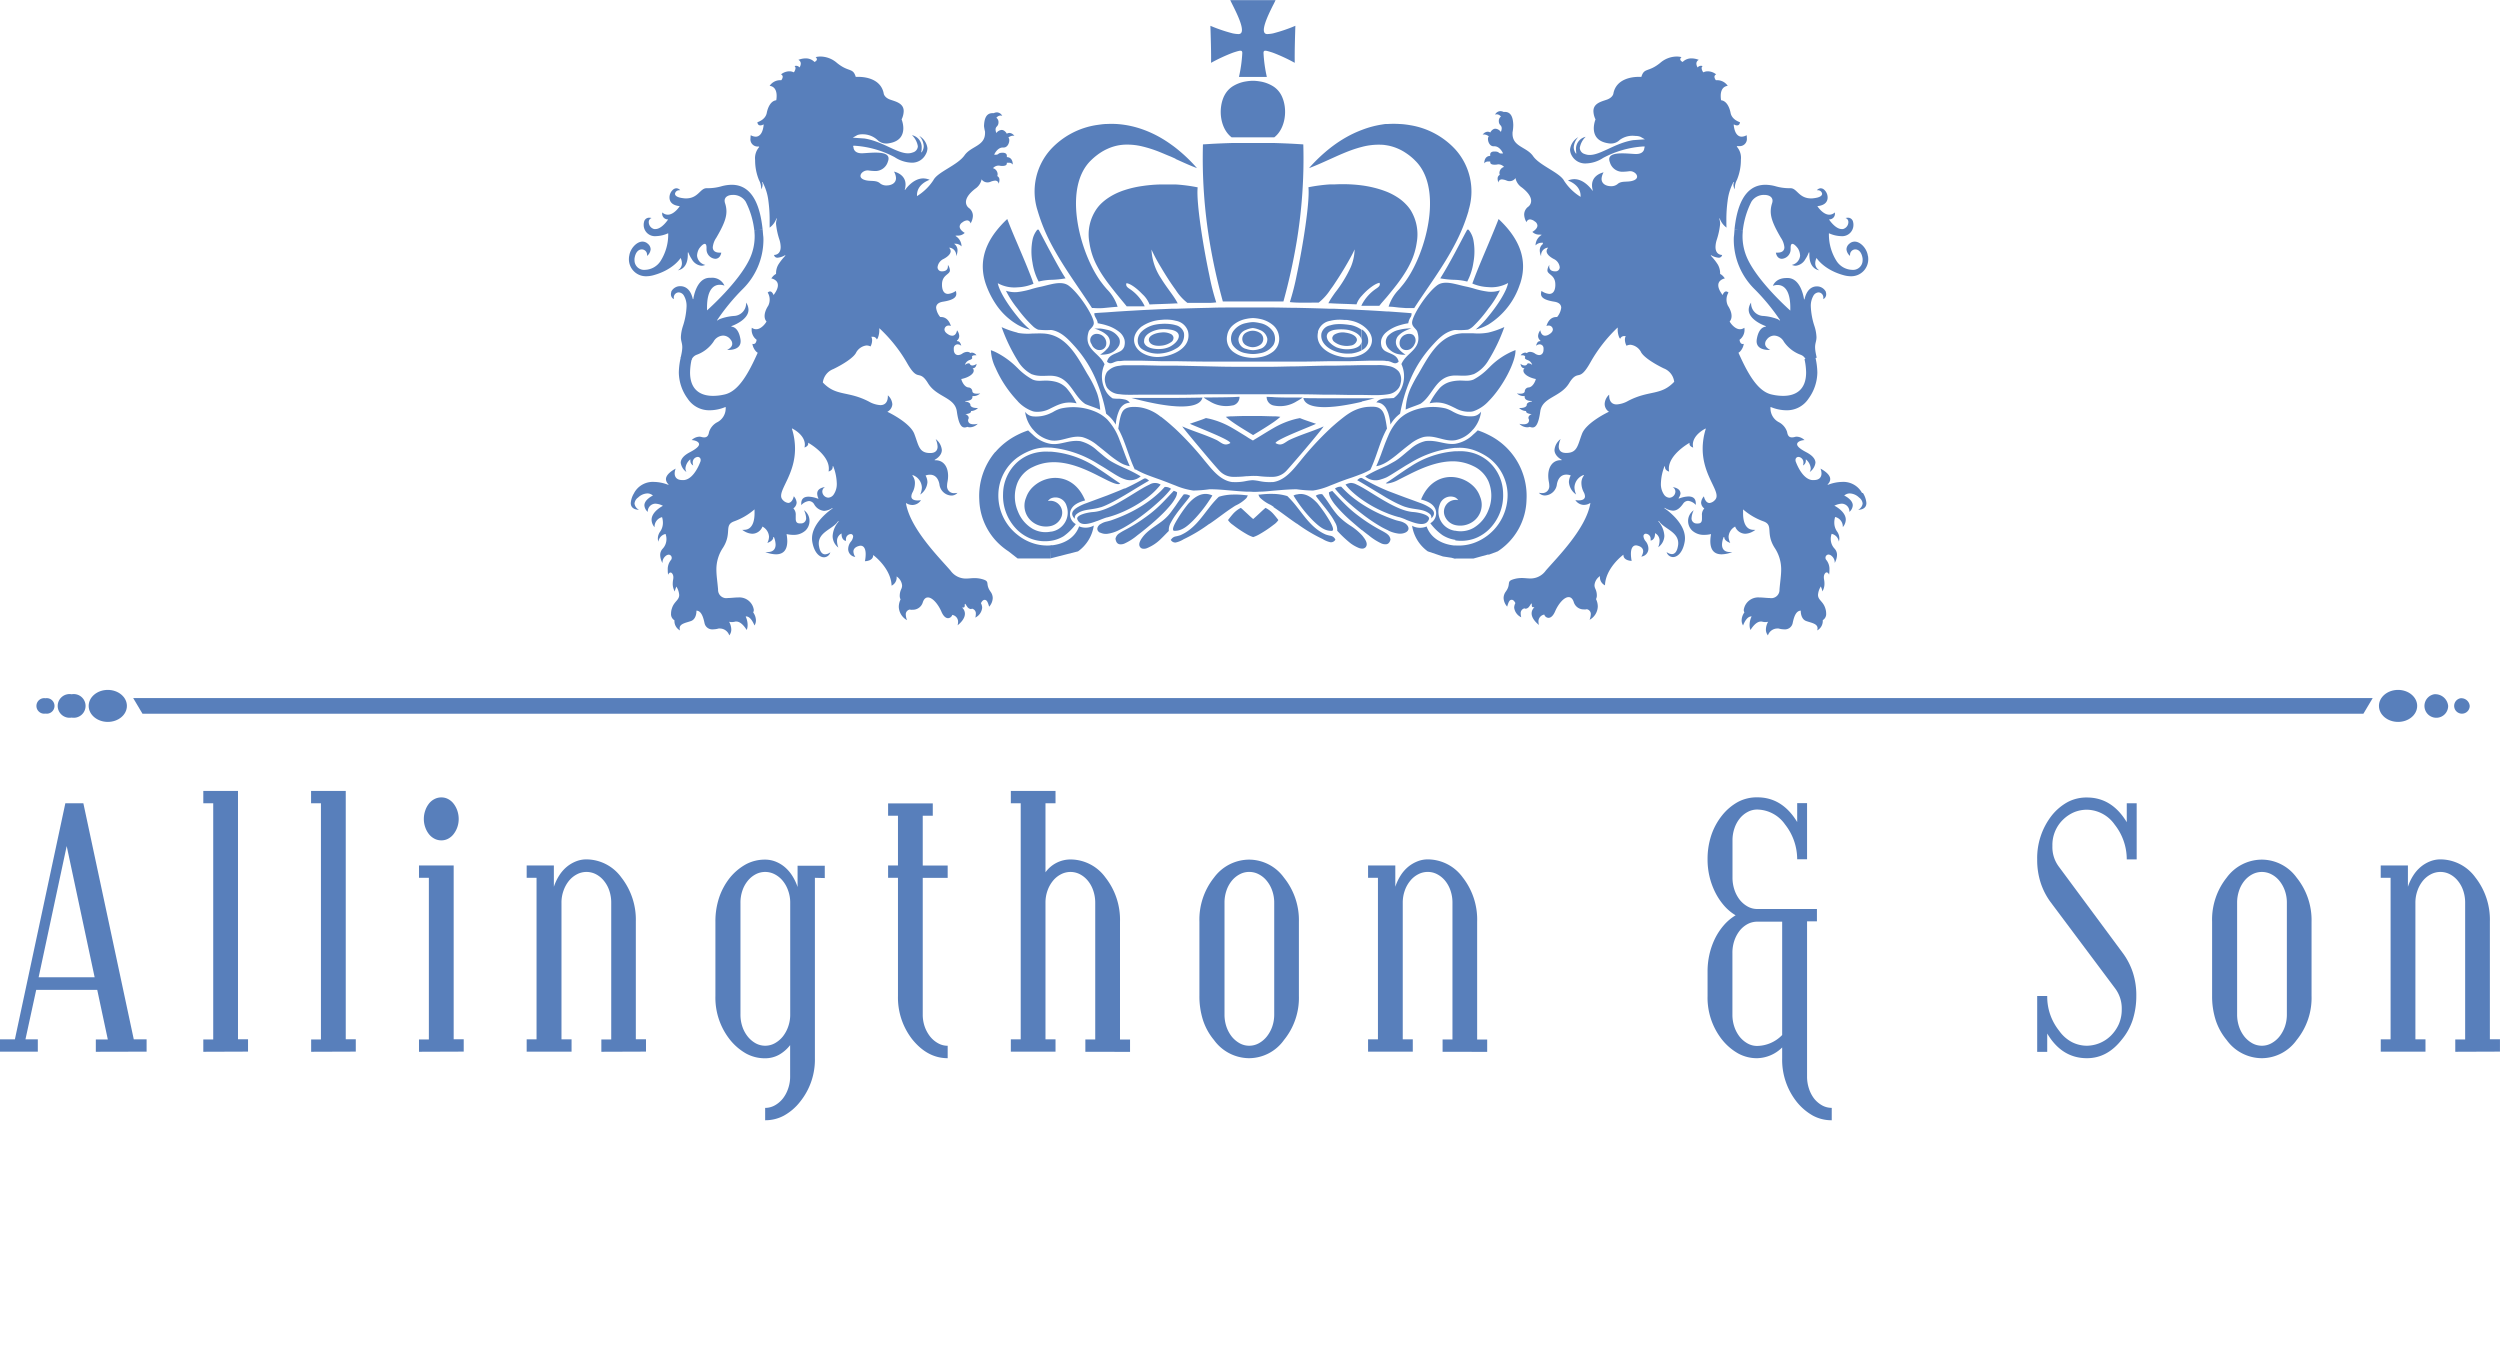
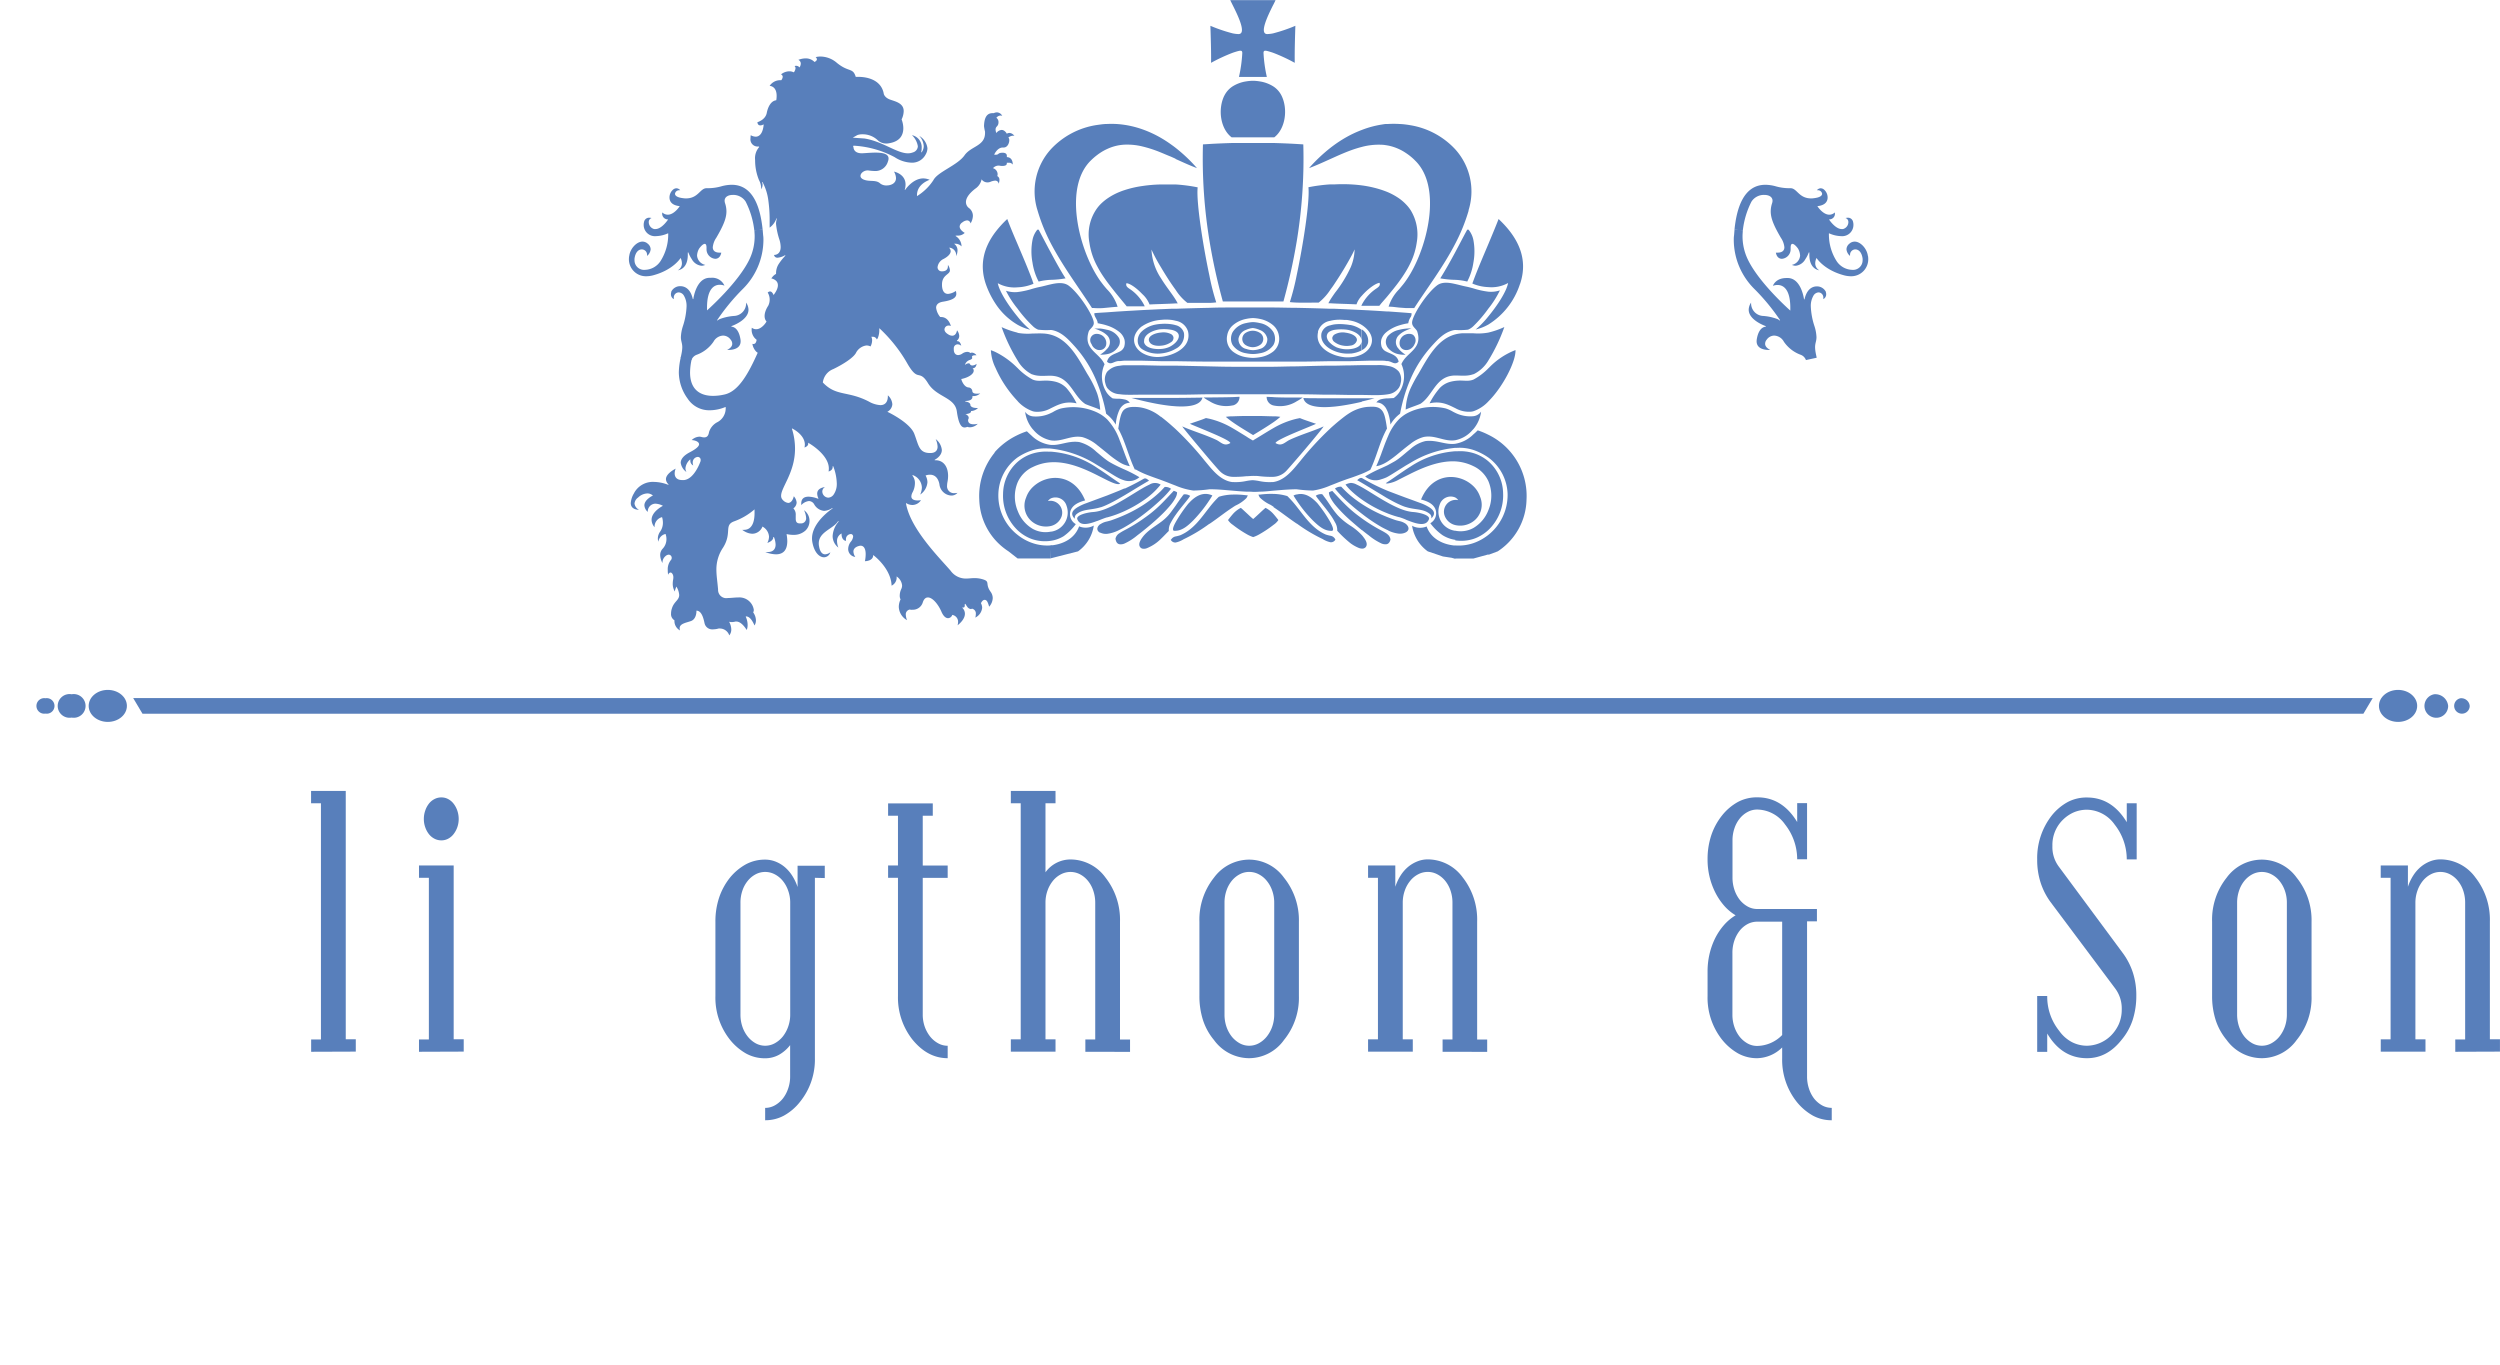
<svg xmlns="http://www.w3.org/2000/svg" id="Ebene_1" data-name="Ebene 1" viewBox="0 0 607.59 331.78">
  <defs>
    <style>.cls-1{fill:#587fbb;}</style>
  </defs>
-   <path class="cls-1" d="M23.29,255.62v-3H26.2l-2.57-12.05H8.8L6.19,252.59h3v3H0v-3H3.62l12.26-57.36h4.38l12.25,57.36h3.12v3Zm-7.08-50L9.39,237.51H23Z" />
-   <path class="cls-1" d="M49.41,255.62v-3h2.41V195.23H49.41v-3h8.43v60.35h2.44v3Z" />
  <path class="cls-1" d="M75.62,255.62v-3H78V195.23h-2.4v-3h8.43v60.35h2.44v3Z" />
  <path class="cls-1" d="M101.83,255.62v-3h2.4V213.34h-2.4v-3h8.43v42.24h2.44v3Zm9.65-56.56a6.15,6.15,0,0,1-.34,2,6,6,0,0,1-.91,1.67,4.1,4.1,0,0,1-1.32,1.11,3.46,3.46,0,0,1-1.64.4,3.58,3.58,0,0,1-1.67-.4,4.1,4.1,0,0,1-1.35-1.11,5.7,5.7,0,0,1-.9-1.67,5.9,5.9,0,0,1-.34-2,6.06,6.06,0,0,1,.34-2.06,5.56,5.56,0,0,1,.9-1.69,4,4,0,0,1,1.35-1.11,3.58,3.58,0,0,1,1.67-.4,3.46,3.46,0,0,1,1.64.4,4,4,0,0,1,1.32,1.11,5.81,5.81,0,0,1,.91,1.69A6.31,6.31,0,0,1,111.48,199.06Z" />
-   <path class="cls-1" d="M146.15,255.62v-3h2.4V219.4a9,9,0,0,0-.46-2.92,7.46,7.46,0,0,0-1.29-2.38,6.07,6.07,0,0,0-1.91-1.6,5,5,0,0,0-4.7,0,6.18,6.18,0,0,0-1.94,1.6,7.89,7.89,0,0,0-1.3,2.38,8.48,8.48,0,0,0-.49,2.92v33.19h2.45v3H128v-3h2.4V213.34H128v-3h6.61v5.18a12.11,12.11,0,0,1,1.31-2.76,9,9,0,0,1,1.85-2.11,8.3,8.3,0,0,1,2.25-1.32,6.85,6.85,0,0,1,2.47-.47,10.55,10.55,0,0,1,8.51,4.38,16.65,16.65,0,0,1,3.53,10.7v28.64H157v3Z" />
  <path class="cls-1" d="M198.05,213.34v43.84a16.32,16.32,0,0,1-3.62,10.61,12.9,12.9,0,0,1-3.88,3.33,9.47,9.47,0,0,1-4.59,1.14v-3a4.86,4.86,0,0,0,2.34-.61,6.6,6.6,0,0,0,1.94-1.64,8.06,8.06,0,0,0,1.3-2.43,8.68,8.68,0,0,0,.49-2.94V254a8.91,8.91,0,0,1-2.76,2.38,6.91,6.91,0,0,1-3.31.82,9.46,9.46,0,0,1-4.61-1.14,13.67,13.67,0,0,1-3.94-3.37,16.43,16.43,0,0,1-3.54-10.61V224a18.29,18.29,0,0,1,.89-5.81,15.93,15.93,0,0,1,2.65-4.89,13.42,13.42,0,0,1,3.94-3.28,9.77,9.77,0,0,1,4.61-1.1,6.9,6.9,0,0,1,2.51.47,8.05,8.05,0,0,1,2.23,1.32,9.18,9.18,0,0,1,1.83,2.11,12.11,12.11,0,0,1,1.31,2.76v-5.18h6.61v3Zm-6,6.06a8.48,8.48,0,0,0-.49-2.92,7.67,7.67,0,0,0-1.3-2.38,6.18,6.18,0,0,0-1.94-1.6,5,5,0,0,0-4.7,0,6.19,6.19,0,0,0-1.91,1.6,7.46,7.46,0,0,0-1.29,2.38,9,9,0,0,0-.46,2.92v27.17a9.08,9.08,0,0,0,.46,2.93,7.9,7.9,0,0,0,1.29,2.4,6.62,6.62,0,0,0,1.91,1.64,4.83,4.83,0,0,0,4.7,0,6.6,6.6,0,0,0,1.94-1.64,8.14,8.14,0,0,0,1.3-2.4,8.58,8.58,0,0,0,.49-2.93Z" />
  <path class="cls-1" d="M230.32,257.18q-4.87,0-8.55-4.51a16.47,16.47,0,0,1-3.53-10.61V213.34h-2.4v-3h2.4V198.26h-2.4v-3H226.7v3h-2.44v12.09h6.06v3h-6.06v33.23a8.83,8.83,0,0,0,.48,2.93,8.4,8.4,0,0,0,1.31,2.4,6.48,6.48,0,0,0,1.94,1.64,4.74,4.74,0,0,0,2.33.61Z" />
  <path class="cls-1" d="M263.78,255.62v-3h2.4V219.4a9,9,0,0,0-.47-2.92,7.44,7.44,0,0,0-1.28-2.38,6.22,6.22,0,0,0-1.92-1.6,5,5,0,0,0-4.69,0,6.07,6.07,0,0,0-1.94,1.6,7.9,7.9,0,0,0-1.31,2.38,8.73,8.73,0,0,0-.48,2.92v33.19h2.44v3H245.67v-3h2.4V195.23h-2.4v-3h10.86v3h-2.44V212a7.51,7.51,0,0,1,6.06-3.12,10.53,10.53,0,0,1,8.51,4.38A16.6,16.6,0,0,1,272.2,224v28.64h2.44v3Z" />
  <path class="cls-1" d="M315.68,242.06a16.22,16.22,0,0,1-3.63,10.7,10.46,10.46,0,0,1-8.46,4.42,10.62,10.62,0,0,1-8.55-4.42,14.62,14.62,0,0,1-2.68-4.87,19,19,0,0,1-.86-5.83V224a16.39,16.39,0,0,1,3.54-10.7,10.66,10.66,0,0,1,8.55-4.38,10.5,10.5,0,0,1,8.46,4.38,16.45,16.45,0,0,1,3.63,10.7Zm-6-22.66a8.73,8.73,0,0,0-.48-2.92,7.69,7.69,0,0,0-1.31-2.38,6,6,0,0,0-1.93-1.6,4.9,4.9,0,0,0-2.34-.59,4.83,4.83,0,0,0-2.36.59,6.22,6.22,0,0,0-1.92,1.6,7.64,7.64,0,0,0-1.28,2.38,9,9,0,0,0-.46,2.92v27.17a9.08,9.08,0,0,0,.46,2.93,8.1,8.1,0,0,0,1.28,2.4,6.66,6.66,0,0,0,1.92,1.64,4.75,4.75,0,0,0,2.36.61,4.81,4.81,0,0,0,2.34-.61,6.44,6.44,0,0,0,1.93-1.64,8.16,8.16,0,0,0,1.31-2.4,8.83,8.83,0,0,0,.48-2.93Z" />
  <path class="cls-1" d="M350.6,255.62v-3H353V219.4a9,9,0,0,0-.46-2.92,7.64,7.64,0,0,0-1.28-2.38,6.22,6.22,0,0,0-1.92-1.6,4.83,4.83,0,0,0-2.36-.59,4.9,4.9,0,0,0-2.34.59,6,6,0,0,0-1.93,1.6,7.69,7.69,0,0,0-1.31,2.38,8.73,8.73,0,0,0-.48,2.92v33.19h2.44v3H332.49v-3h2.4V213.34h-2.4v-3h6.62v5.18a12.09,12.09,0,0,1,1.3-2.76,9,9,0,0,1,1.85-2.11,8.35,8.35,0,0,1,2.26-1.32,6.76,6.76,0,0,1,2.46-.47,10.55,10.55,0,0,1,8.51,4.38A16.6,16.6,0,0,1,359,224v28.64h2.44v3Z" />
  <path class="cls-1" d="M445.18,272.26a9.43,9.43,0,0,1-4.61-1.14,13.6,13.6,0,0,1-3.9-3.33,16.43,16.43,0,0,1-3.54-10.61v-2.61a8.9,8.9,0,0,1-6.06,2.61,9.43,9.43,0,0,1-4.61-1.14,13.54,13.54,0,0,1-3.94-3.37A16.43,16.43,0,0,1,415,242.06v-6a18.49,18.49,0,0,1,.48-4.21,17.81,17.81,0,0,1,1.37-3.84,15.32,15.32,0,0,1,2.15-3.2,11.89,11.89,0,0,1,2.82-2.36,11.48,11.48,0,0,1-2.82-2.37,15.53,15.53,0,0,1-2.15-3.23,17.75,17.75,0,0,1-1.85-8,18.29,18.29,0,0,1,.89-5.81,15.77,15.77,0,0,1,2.65-4.88,12.84,12.84,0,0,1,3.94-3.31,9.85,9.85,0,0,1,4.61-1.07q6.06,0,9.69,6v-4.59h2.4v13.64h-2.4a13.66,13.66,0,0,0-2.95-8.46,8.41,8.41,0,0,0-6.74-3.62,4.83,4.83,0,0,0-2.36.59,6.22,6.22,0,0,0-1.92,1.6,7.64,7.64,0,0,0-1.28,2.38,9,9,0,0,0-.47,2.92v9.06a9.25,9.25,0,0,0,.47,2.95,8.09,8.09,0,0,0,1.28,2.42,6.5,6.5,0,0,0,1.92,1.64,4.75,4.75,0,0,0,2.36.61h14.49v3h-2.4v37.7a9.19,9.19,0,0,0,.46,2.94A8,8,0,0,0,440.9,267a6.66,6.66,0,0,0,1.92,1.64,4.85,4.85,0,0,0,2.36.61ZM433.13,224h-6.06a5,5,0,0,0-2.36.59,6.15,6.15,0,0,0-1.92,1.62,8.1,8.1,0,0,0-1.28,2.4,9.09,9.09,0,0,0-.47,2.93v15.08a9.09,9.09,0,0,0,.47,2.93,8.1,8.1,0,0,0,1.28,2.4,6.66,6.66,0,0,0,1.92,1.64,4.75,4.75,0,0,0,2.36.61,8.65,8.65,0,0,0,6.06-2.65Z" />
  <path class="cls-1" d="M516.88,208.87a13.59,13.59,0,0,0-2.94-8.46,8.41,8.41,0,0,0-6.74-3.62,8.28,8.28,0,0,0-3,.56,8.79,8.79,0,0,0-2.74,1.79,8.53,8.53,0,0,0-2.65,6.45,7.91,7.91,0,0,0,1.6,5.09L516,231.74a16.67,16.67,0,0,1,2.38,4.68,17.82,17.82,0,0,1,.82,5.56,19.06,19.06,0,0,1-.86,5.83,14.67,14.67,0,0,1-2.68,4.86q-3.54,4.52-8.46,4.51-6.1,0-9.65-6v4.46h-2.44V242.06h2.44a13.25,13.25,0,0,0,2.91,8.47,8.84,8.84,0,0,0,3.07,2.73,8,8,0,0,0,3.67.89,8.44,8.44,0,0,0,5.77-2.4,9.33,9.33,0,0,0,2-2.89,8.89,8.89,0,0,0,.69-3.6,8.1,8.1,0,0,0-1.64-5.09l-15.71-21a16.65,16.65,0,0,1-2.38-4.7,18,18,0,0,1-.82-5.58,16.78,16.78,0,0,1,3.54-10.69,12.84,12.84,0,0,1,3.94-3.31,9.85,9.85,0,0,1,4.61-1.07q6.06,0,9.68,6v-4.59h2.41v13.64Z" />
  <path class="cls-1" d="M561.79,242.06a16.21,16.21,0,0,1-3.62,10.7,10.46,10.46,0,0,1-8.46,4.42,10.59,10.59,0,0,1-8.55-4.42,14.62,14.62,0,0,1-2.68-4.87,19,19,0,0,1-.86-5.83V224a16.39,16.39,0,0,1,3.54-10.7,10.63,10.63,0,0,1,8.55-4.38,10.5,10.5,0,0,1,8.46,4.38,16.44,16.44,0,0,1,3.62,10.7Zm-6-22.66a8.73,8.73,0,0,0-.48-2.92A7.9,7.9,0,0,0,554,214.1a6.07,6.07,0,0,0-1.94-1.6,5,5,0,0,0-4.69,0,6.22,6.22,0,0,0-1.92,1.6,7.44,7.44,0,0,0-1.28,2.38,9,9,0,0,0-.47,2.92v27.17a9.09,9.09,0,0,0,.47,2.93,7.88,7.88,0,0,0,1.28,2.4,6.66,6.66,0,0,0,1.92,1.64,4.81,4.81,0,0,0,4.69,0A6.48,6.48,0,0,0,554,251.9a8.4,8.4,0,0,0,1.31-2.4,8.83,8.83,0,0,0,.48-2.93Z" />
  <path class="cls-1" d="M596.72,255.62v-3h2.4V219.4a9,9,0,0,0-.46-2.92,7.46,7.46,0,0,0-1.29-2.38,6.07,6.07,0,0,0-1.91-1.6,5,5,0,0,0-4.7,0,6.18,6.18,0,0,0-1.94,1.6,7.89,7.89,0,0,0-1.3,2.38,8.73,8.73,0,0,0-.49,2.92v33.19h2.45v3H578.61v-3H581V213.34h-2.4v-3h6.61v5.18a12.11,12.11,0,0,1,1.31-2.76,9,9,0,0,1,1.85-2.11,8.3,8.3,0,0,1,2.25-1.32,6.81,6.81,0,0,1,2.47-.47,10.55,10.55,0,0,1,8.51,4.38,16.65,16.65,0,0,1,3.53,10.7v28.64h2.45v3Z" />
  <path class="cls-1" d="M152.9,62.27a5.41,5.41,0,0,0-.05.59,4.13,4.13,0,0,0,4.23,4.28,6.72,6.72,0,0,0,1.87-.29c4.65-1.3,6.4-4.06,6.4-4.06l.06-.1.05.1a3.14,3.14,0,0,1,.27,1.17,1.92,1.92,0,0,1-1,1.74c.76-.13,2.42-.73,2.43-3.76,0-.17,0-.38,0-.58l.14,0a7.47,7.47,0,0,0,.82,1.61,3.07,3.07,0,0,0,2.36,1.62,2.26,2.26,0,0,0,.93-.21,2.52,2.52,0,0,1-2-2.25,3.69,3.69,0,0,1,.51-1.72s.78-1.12,1.35-1.14c.28,0,.44.28.44.94v.34a2.32,2.32,0,0,0,2.12,2.35c.65,0,1.27-.42,1.47-1.5l-.43,0c-.61,0-1.63-.17-1.64-1.3a4.88,4.88,0,0,1,.85-2.31c1.72-2.94,2.47-4.74,2.47-6.42a6.39,6.39,0,0,0-.34-2,2.14,2.14,0,0,1-.1-.57c0-1,.95-1.43,2-1.43A3.57,3.57,0,0,1,181.22,49a20.31,20.31,0,0,1,2.1,7l2-.18a2.64,2.64,0,0,0,0-.28c-.5-4.52-2-10.65-7.51-10.63a9.6,9.6,0,0,0-2.35.33,12.18,12.18,0,0,1-3.3.5h-.43c-1.6,0-2,2.47-5,2.48a4.19,4.19,0,0,1-.68-.05c-1.49-.17-2-.62-2-1.08a1,1,0,0,1,1-.85.84.84,0,0,1,.27,0,.58.58,0,0,1-.1-.12,1.25,1.25,0,0,0-.81-.36,1.34,1.34,0,0,0-.7.22,2.53,2.53,0,0,0-1,2c0,1,.59,1.9,2.4,2.11h.11l-.07.09s-1.28,2-2.87,2a2,2,0,0,1-1.33-.56v.13a1.36,1.36,0,0,0,1.3,1.57h.13l-.07.11s-1.47,2.23-3,2.24a1.58,1.58,0,0,1-.32,0,1.75,1.75,0,0,1-1.32-1.68,1,1,0,0,1,.69-1,2.3,2.3,0,0,0-.57-.08,1.26,1.26,0,0,0-1.27,1.06,2.39,2.39,0,0,0-.08.66,2.73,2.73,0,0,0,3,2.76,7.52,7.52,0,0,0,2.87-.67l.09,0v.1a1,1,0,0,1,0,.22,12,12,0,0,1-1.9,6.46,4.68,4.68,0,0,1-3.73,2.08,2.32,2.32,0,0,1-2.56-2.31,3,3,0,0,1,0-.42c.21-1.58,1-2.24,1.76-2.24A1.3,1.3,0,0,1,157.26,62a.68.68,0,0,1,0,.2,2.33,2.33,0,0,0,.87-1.62,1.79,1.79,0,0,0-.68-1.33,1.92,1.92,0,0,0-1.31-.53c-1.42,0-3,1.7-3.22,3.52Z" />
  <path class="cls-1" d="M154.13,119.81a5.31,5.31,0,0,0-.83,2.45c0,1.46,1.42,1.63,2,1.64a2,2,0,0,1-1.09-1.5,2,2,0,0,1,.87-1.48,3.43,3.43,0,0,1,2.23-1,2,2,0,0,1,1.33.48l.07.07-.1,0s-2,.95-2,2.35a2.27,2.27,0,0,0,.82,1.59,1.9,1.9,0,0,1,1.82-2,4.39,4.39,0,0,1,1.7.43l.14.06L161,123s-2.65,1.35-2.64,3.33a2.87,2.87,0,0,0,.72,1.81,2.41,2.41,0,0,1,1.76-2.44h.07v0a4.46,4.46,0,0,1,.2,1.31,3.74,3.74,0,0,1-.64,2.15,2.94,2.94,0,0,0-.59,1.71,2.53,2.53,0,0,0,.13.79,2.23,2.23,0,0,1,1.7-1.88l.06,0,0,.05a3.47,3.47,0,0,1,.2,1.2,3.37,3.37,0,0,1-.94,2.35,2.21,2.21,0,0,0-.58,1.54,4.2,4.2,0,0,0,.56,1.93.68.68,0,0,1,0-.21,2,2,0,0,1,.72-1.47,1.27,1.27,0,0,1,.8-.37.77.77,0,0,1,.72.81.74.74,0,0,1-.2.51,3.54,3.54,0,0,0-.76,2.44,6.33,6.33,0,0,0,.09,1.13c.13-.35.36-.55.6-.55s.67.42.67,1.16a3.23,3.23,0,0,1-.07.66,5.53,5.53,0,0,0-.08.88,3.67,3.67,0,0,0,.5,1.92,4.48,4.48,0,0,1,.34-1.08l.06-.13.06.13a4.46,4.46,0,0,1,.61,1.92c0,1.28-1.23,1.55-1.76,3.23a3.84,3.84,0,0,0-.22,1.26,1.74,1.74,0,0,0,.82,1.66h0V151a2.61,2.61,0,0,0,1.36,2.22,1.51,1.51,0,0,1-.09-.53c0-1.12,1.51-1.32,2.74-1.75s1.34-2,1.34-2.37v-.16h.08c.72.08,1.4.65,1.88,3a1.91,1.91,0,0,0,2.11,1.54,4.93,4.93,0,0,0,1.32-.2,2.3,2.3,0,0,1,.37,0,2.43,2.43,0,0,1,2.22,1.67,2.23,2.23,0,0,0,.49-1.44,4,4,0,0,0-.45-1.72l-.09-.13.17,0a1.62,1.62,0,0,0,.48.06,3.3,3.3,0,0,0,.89-.13l.25,0c1.19,0,2.22,1.61,2.5,2.05a3.17,3.17,0,0,0,.22-1.19,4.87,4.87,0,0,0-.44-2l0-.11h.12c1.09.07,1.77,1.72,2,2.2a2.42,2.42,0,0,0,.34-1.26,3.46,3.46,0,0,0-.66-1.9l0,0,0-.05a1.13,1.13,0,0,0,.14-.6,3.54,3.54,0,0,0-3.73-3c-.87,0-1.78.14-2.57.14a2,2,0,0,1-2.38-2.08c-.16-1.88-.41-3.39-.41-4.82a9.39,9.39,0,0,1,1.62-5.35c2.29-3.66.08-5.49,2.79-6.42a15.58,15.58,0,0,0,4.76-2.79l.1-.09,0,.13s0,.34,0,.85c0,1.38-.29,4-2.57,4a2,2,0,0,1-.42,0,3.58,3.58,0,0,0,.61.4,4,4,0,0,0,1.87.55,2.7,2.7,0,0,0,2.41-1.67l0-.06.05,0a3,3,0,0,1,1.57,2.43,3.41,3.41,0,0,1-.41,1.53c.41-.14,1.48-.58,1.46-1.44l.14,0a5.37,5.37,0,0,1,.41,1.85c0,.89-.42,1.81-1.95,1.81a3.53,3.53,0,0,1-.54,0c.12.06.29.11.45.17a7.49,7.49,0,0,0,2.12.38c1.42,0,2.74-.64,2.76-3.18a9.38,9.38,0,0,0-.16-1.62v-.1l.11,0a6.46,6.46,0,0,0,1.5.17,4.17,4.17,0,0,0,3-1.08,3.24,3.24,0,0,0,.95-2.27A3.13,3.13,0,0,0,195.4,124a4.86,4.86,0,0,1,.52,1.87,1.23,1.23,0,0,1-1.25,1.34l-.28,0c-.86,0-1-.55-1-1.19,0-.24,0-.52,0-.8a2.14,2.14,0,0,0-.58-1.67l-.07,0,.08,0a1.87,1.87,0,0,0,.79-1.38v0a2.52,2.52,0,0,0-.69-1.56c-.09.41-.44,1.59-1.35,1.62a2.15,2.15,0,0,1-1.35-.75,1.36,1.36,0,0,1-.38-1c0-2.06,3.38-5.64,3.38-11.44a15.89,15.89,0,0,0-.74-4.78l0-.15.13.07s3,1.45,3,3.89a3.44,3.44,0,0,1-.09.69c.27-.09.91-.37.9-.91v-.12l0-.13.11.07s4.9,2.75,4.91,6.2a3.65,3.65,0,0,1-.07.72c.28-.07,1-.35,1-1.08a1.36,1.36,0,0,0,0-.2l.13,0a12.33,12.33,0,0,1,.87,4.18,4.48,4.48,0,0,1-.71,2.62,1.71,1.71,0,0,1-1.37.84,1.53,1.53,0,0,1-1.44-1.5,1.27,1.27,0,0,1,.66-1.08c-.65.09-1.91.41-1.9,1.61a2.79,2.79,0,0,0,.26,1.07l.06.15-.15,0a6.85,6.85,0,0,0-2.26-.49c-.95,0-1.78.35-1.79,1.68,0,.13,0,.24,0,.38a3,3,0,0,1,1.87-1,1.54,1.54,0,0,1,1.24.73,3.09,3.09,0,0,0,2.44,1.66,4,4,0,0,0,2-.7l.07.11s-5,3.24-5,7.29a4.92,4.92,0,0,0,.07.84c.46,2.65,1.77,3.74,2.84,3.74a1.62,1.62,0,0,0,1.54-1.22,2.25,2.25,0,0,1-1.26.5c-.61,0-1.24-.45-1.49-2a3,3,0,0,1-.06-.65c0-2.62,3-3.39,4.4-5,.19-.27.33-.43.33-.43l.1.08a2.47,2.47,0,0,1-.28.38,5.82,5.82,0,0,0-1.18,3.19,3.52,3.52,0,0,0,1.4,2.79,4.31,4.31,0,0,1-.33-1.53,2,2,0,0,1,1-1.84l.1-.06v.2c0,.32.08,1.42,1.07,1.62a1.73,1.73,0,0,1,0-.37,1.22,1.22,0,0,1,1.31-1.3h0a.61.61,0,0,1,.43.6,2.27,2.27,0,0,1-.58,1.28,3,3,0,0,0-.62,1.72,1.92,1.92,0,0,0,1.73,1.95,2.51,2.51,0,0,1-.46-1.29c0-.59.38-1.19,1.61-1.43a.68.68,0,0,1,.19,0c.38,0,1.18.26,1.18,2.07a9.18,9.18,0,0,1-.18,1.69c.38,0,1.94-.15,2-1.37v-.13l.11.08s4.23,3.15,4.37,7.37a2.19,2.19,0,0,0,1.22-1.73,1.56,1.56,0,0,0,0-.35l0-.17.14.11a2.91,2.91,0,0,1,1.19,2.1,2,2,0,0,1-.2.86,3.79,3.79,0,0,0-.37,1.57,1.91,1.91,0,0,0,.2.95l0,0,0,0a4.19,4.19,0,0,0-.43,1.79,3.83,3.83,0,0,0,2,3.25,4,4,0,0,1-.3-1.32,1.17,1.17,0,0,1,1-1.26h0l.18.05a3.1,3.1,0,0,0,.49,0,2.52,2.52,0,0,0,2.48-1.85c.27-.78.71-1.14,1.22-1.14,1.14,0,2.49,1.65,3.26,3.39.53,1.27,1.15,1.65,1.65,1.65a1.13,1.13,0,0,0,1-.75l0-.05h0a1.69,1.69,0,0,1,1.43,1.73,3.23,3.23,0,0,1-.12.8c.47-.36,1.78-1.51,1.78-2.8a2,2,0,0,0-.55-1.37l-.13-.15.2,0h.07c.14,0,.36,0,.37-.48a.86.86,0,0,0,0-.16v-.12s0-.11.09-.13.23.34.49.66a1.22,1.22,0,0,0,.87.6.78.78,0,0,0,.33-.09h0a1.19,1.19,0,0,1,.91,1.32,2.88,2.88,0,0,1-.13.85,3,3,0,0,0,1.67-2.38,2.41,2.41,0,0,0-.28-1.09v-.06s.34-.77.86-.78.76.4,1.12,1.66a3.32,3.32,0,0,0,.87-2.08,2.66,2.66,0,0,0-.54-1.58c-1.5-2.1.27-2.52-2.47-3.15a7.69,7.69,0,0,0-1.38-.14c-.75,0-1.44.11-2.14.11a4.54,4.54,0,0,1-3.73-1.93c-2.68-3.11-9.72-10.08-10.81-16.27l0-.16.13.08a4.44,4.44,0,0,0,.42.21,3,3,0,0,0,1,.19,2.51,2.51,0,0,0,2.08-1.17,5.18,5.18,0,0,1-.81.07c-.69,0-1.53-.18-1.53-1a2.36,2.36,0,0,1,.31-1,4.86,4.86,0,0,0,.56-2.16,2.85,2.85,0,0,0-.62-1.89l.08-.12a3.35,3.35,0,0,1,2.23,3,4.52,4.52,0,0,1-.41,1.74,4,4,0,0,0,1.76-3,3.4,3.4,0,0,0-.43-1.59l0-.07.06,0a2.83,2.83,0,0,1,1-.17c.81,0,1.9.4,2.28,2.29a3.07,3.07,0,0,0,2.87,2.78,2,2,0,0,0,1.53-.66,3.7,3.7,0,0,1-.7.07,1.67,1.67,0,0,1-1.84-1.82,5.6,5.6,0,0,1,.09-.85,7.62,7.62,0,0,0,.16-1.51c0-2.37-1.22-3.8-3-3.81h-.25l0-.12s1.74-.85,1.73-2.38a3.75,3.75,0,0,0-1.49-2.64,5,5,0,0,1,.46,1.84c0,.77-.4,1.5-1.66,1.54h-.18c-2.71,0-2.76-1.9-3.82-4.66s-6.42-5.3-6.43-5.3l-.12-.06.12-.07a2.21,2.21,0,0,0,1.09-1.77,3.2,3.2,0,0,0-1.09-2.16,2,2,0,0,1,0,.26c0,.73-.23,2.12-1.82,2.12a6.45,6.45,0,0,1-2.82-.88c-5.15-2.66-7.9-1.18-11.16-4.62l0,0v0a4,4,0,0,1,2.54-3.26c2.46-1.19,5.06-2.85,5.59-4.09a3.37,3.37,0,0,1,2.46-1.65,2.19,2.19,0,0,1,1,.24,3.33,3.33,0,0,0,.39-1.45,2.11,2.11,0,0,0-.16-.83l-.05-.07.09,0a1.55,1.55,0,0,1,.25,0,1,1,0,0,1,1,.64,1,1,0,0,0,.26-.36,5.06,5.06,0,0,0,.35-2.12v-.24l.11.09A36.12,36.12,0,0,1,220.32,88c1.43,2.57,2.18,3,2.84,3.15s1.31.22,2.39,2c2.11,3.44,6.52,3.35,7,6.85.39,2.8,1,3.92,1.89,3.89a1.48,1.48,0,0,0,.64-.15l0,0,0,0a2.11,2.11,0,0,0,.65.11,2.77,2.77,0,0,0,1.9-.85,4.5,4.5,0,0,1-1,.12c-.65,0-1.35-.2-1.35-1V102a.85.85,0,0,0,.15-.46c0-.23-.12-.52-.61-.82l-.19-.1.22,0s1.17-.1,1.14-.65v0l0-.07h.07a2.73,2.73,0,0,0,1.64-.73h0c-.46,0-1.63,0-1.86-.68h0l0,0v-.07c0-.17-.07-.68-1.24-.83v-.14h.08c.36,0,1.66-.07,1.66-1v-.11l0-.08h.22a2.3,2.3,0,0,0,1.66-.65,3.85,3.85,0,0,1-.78.07c-.46,0-1-.08-1.12-.52h0a1,1,0,0,0-1-1c-1.11-.16-1.67-1.83-1.68-2v-.06h.06s2.08-.38,2.8-1.51a1.14,1.14,0,0,0,.15-.51.78.78,0,0,0-.18-.49l-.1-.1h.14s.71,0,.84-1.07a1.81,1.81,0,0,1-1,.41.74.74,0,0,1-.59-.27h0v0a.32.32,0,0,0-.34-.26,1.47,1.47,0,0,0-.74.27l-.17.1.07-.19a1.81,1.81,0,0,1,1.12-1s.6-.19.58-.49a.39.39,0,0,0-.07-.22v0c0-.1.08-.42.66-.42a1.93,1.93,0,0,1,.45,0,1.51,1.51,0,0,0-1.06-.65.82.82,0,0,0-.41.1l0,0,0,0a1.15,1.15,0,0,0-.8-.28,2.16,2.16,0,0,0-1.17.41,1.91,1.91,0,0,1-1,.37c-.66,0-1.07-.54-1.07-1.29a2.58,2.58,0,0,1,0-.45.93.93,0,0,1,.93-.87,1.3,1.3,0,0,1,.88.36c-.1-.42-.34-1.15-.94-1.13h-.07l-.06-.13a1.44,1.44,0,0,0,.58-1.14,2.46,2.46,0,0,0-.54-1.38c-.06.38-.29,1.29-1.14,1.32a1.83,1.83,0,0,1-1-.33c-.65-.38-.91-.81-.91-1.2a1,1,0,0,1,1.05-.94,1.16,1.16,0,0,1,.51.12c-.15-.52-.73-2.2-2.41-2.19h-.18l0,0a4.35,4.35,0,0,1-1-2.25c0-.67.43-1.29,1.69-1.48,2.53-.4,3.22-1.08,3.22-1.91a2.39,2.39,0,0,0-.12-.7,3.89,3.89,0,0,1-1.89.72c-.73,0-1.39-.48-1.47-2,0-.1,0-.2,0-.29,0-2.41,2-2.39,1.92-3.49a2.48,2.48,0,0,0-.49-1.28,1.46,1.46,0,0,1,0,.38c0,.52-.25,1.12-1.25,1.19H229a1,1,0,0,1-1.14-1,2.53,2.53,0,0,1,1.45-2c1.2-.63,1.74-1.32,1.74-1.9a1.16,1.16,0,0,0-.27-.7l-.1-.14.16,0a1.84,1.84,0,0,1,1.55,1.73c0,.1,0,.21,0,.32a3.46,3.46,0,0,0,.32-1.38,1.9,1.9,0,0,0-.72-1.54l-.11-.09.15,0h.15a2,2,0,0,1,1.51.65,3,3,0,0,0-1.42-2.51l0-.12a2.73,2.73,0,0,0,.43,0,2.33,2.33,0,0,0,1.76-.66c-.27-.16-1.22-.75-1.23-1.55a1.28,1.28,0,0,1,.66-1,2.08,2.08,0,0,1,1.16-.49.89.89,0,0,1,.83.74,3.79,3.79,0,0,0,.57-1.84,2.37,2.37,0,0,0-1-1.93,1.79,1.79,0,0,1-.69-1.41c0-.79.48-1.87,2.25-3.25a3.6,3.6,0,0,0,1.53-2.17l0-.14.09.12a1.83,1.83,0,0,0,.35.33,1.75,1.75,0,0,0,1,.32,1.77,1.77,0,0,0,.72-.14,3.62,3.62,0,0,1,1.13-.29.82.82,0,0,1,.88.76,2.55,2.55,0,0,0,.19-.9,1,1,0,0,0-.47-.94l-.06,0,0,0a1.56,1.56,0,0,0,.09-.51,1.58,1.58,0,0,0-1.06-1.42l-.08,0,.06-.07a1.84,1.84,0,0,1,1.19-.57,1.26,1.26,0,0,1,.28,0,3.28,3.28,0,0,0,.78.08c.59,0,1.06-.16,1.06-.59v-.18h.06a2.66,2.66,0,0,1,.39,0,1.09,1.09,0,0,1,1,.44c0-.63-.19-1.72-1.35-1.81h-.09l0-.08a.92.92,0,0,0,0-.24c0-.29-.12-.74-1-.75h0c-1.23,0-.9.46-1.6.48l-.37,0h-.08l0-.08s.73-1.66,2.05-1.67h.24c.87,0,1.35-1,1.35-1.77a.91.91,0,0,0-.19-.63l-.05-.06.06,0a2,2,0,0,1,1.07-.41.65.65,0,0,1,.36.07,1.56,1.56,0,0,0-1.2-.74,1.36,1.36,0,0,0-.63.17l-.06,0,0-.06s-.47-.84-1.21-.84a1.75,1.75,0,0,0-1.25.7l-.06.07,0-.09a2.11,2.11,0,0,1-.17-.78,1,1,0,0,1,.31-.74,1.36,1.36,0,0,0,.4-1,1.27,1.27,0,0,0-.45-1.06l-.06,0,0-.05a1.32,1.32,0,0,1,1-.55,1.11,1.11,0,0,1,.42.08,1.51,1.51,0,0,0-1.29-.85,1.92,1.92,0,0,0-.77.19h-.05l-.17,0h-.1c-1.69,0-2,1.7-2.05,3.15A10.2,10.2,0,0,0,239.4,32c0,.1,0,.22,0,.32,0,3.21-3.43,3.17-5,5.45-1.72,2.42-6.51,4-7.54,6a12.67,12.67,0,0,1-3.9,3.83l-.1.07v-.23c0-2.49,2.42-3.5,3.08-3.74a4,4,0,0,0-1.55-.34c-2.57,0-4.4,2.78-4.4,2.78l-.11,0a4.4,4.4,0,0,0,.2-1.31c0-2.29-2.22-3-2.81-3.12a3.33,3.33,0,0,1,.49,1.58c0,1.27-1.2,1.78-2.27,1.78a2.38,2.38,0,0,1-1.57-.48c-1.06-1-2.64-.31-4.14-1-.45-.23-.66-.53-.65-.84,0-.69.88-1.33,1.68-1.33H211a13.22,13.22,0,0,0,1.53.14,3.16,3.16,0,0,0,3.27-2.33,1.85,1.85,0,0,0,.15-.71c0-1.16-1.48-1.43-3.15-1.43-1.19,0-2.44.13-3.24.16h-.12c-2,0-2-1.39-2-1.39l-.12-.42h.07a2.69,2.69,0,0,1,.6,0,23.81,23.81,0,0,1,9.45,2.76,7.94,7.94,0,0,0,4.17,1.34A3.71,3.71,0,0,0,225,37.48a3.06,3.06,0,0,0,.4-1.45,4,4,0,0,0-2-3,3.92,3.92,0,0,1,1.1,2.45A2.52,2.52,0,0,1,224,37l-.13,0A3.76,3.76,0,0,0,224,36a3,3,0,0,0-2.36-3.15,4.77,4.77,0,0,1,1.43,2.69,1.61,1.61,0,0,1-1.21,1.5,3.18,3.18,0,0,1-1.19.22c-2.72,0-6.16-2.9-10.57-3.6l-2.85-.2,1.11-.63a3.45,3.45,0,0,1,1.21-.19A5.28,5.28,0,0,1,213.23,34a3,3,0,0,0,2.2.88,2.61,2.61,0,0,0,.55-.05c2.93-.44,3.55-2.19,3.56-3.66a6.17,6.17,0,0,0-.41-2.13V29a4.81,4.81,0,0,0,.5-2c0-1.93-2-2.33-3.29-2.79s-1.57-1.31-1.57-1.53v0c-.73-3.6-4.62-4-6.14-4-.38,0-.61,0-.61,0l-.06,0v-.06c-.7-2.23-1.68-1-4.53-3.31a6.2,6.2,0,0,0-4-1.57,4.57,4.57,0,0,0-1.21.15.69.69,0,0,1,.32.5c0,.43-.59.67-.59.67l0,0,0,0a2.92,2.92,0,0,0-2.16-.87,4.91,4.91,0,0,0-1.76.36,1,1,0,0,1,.59.93,1.85,1.85,0,0,1-.28.87l-.05.07,0-.06a1.08,1.08,0,0,0-.8-.37.9.9,0,0,0-.38.08.62.62,0,0,1,.23.5,1.88,1.88,0,0,1-.4,1l0,0-.05,0a2.33,2.33,0,0,0-1.08-.24,3.32,3.32,0,0,0-2,.75.65.65,0,0,1,.42.59,1.51,1.51,0,0,1-.35.82l0,0h0l-.36,0a3.1,3.1,0,0,0-2.47,1.37c1.42.18,1.71,1.5,1.7,2.45a6.27,6.27,0,0,1-.09,1.06l0,0h0c-1.21.11-2,1.49-2.31,3.08s-2,2.16-2.28,2.26c.09.63.39.75.71.77a1.56,1.56,0,0,0,.68-.19l.12-.07,0,.14a.81.81,0,0,1,0,.15c-.26,2.15-1.16,2.71-1.93,2.71a2.61,2.61,0,0,1-1.19-.36,4.74,4.74,0,0,0-.06.71A1.75,1.75,0,0,0,184,35.61a2.34,2.34,0,0,0,.46,0l.06.12a4.09,4.09,0,0,0-1,3.16,12.63,12.63,0,0,0,.94,4.87,4.63,4.63,0,0,1,.55,2.16V46a2.14,2.14,0,0,0,.32-1.08,1.28,1.28,0,0,0-.14-.62l.12-.07a12.85,12.85,0,0,1,1.44,4.62,33.35,33.35,0,0,1,.3,4.6c0,.91,0,1.59,0,1.87a4.66,4.66,0,0,0,1.65-2.22l.13,0v0a4.33,4.33,0,0,0-.23,1.28,17.69,17.69,0,0,0,.87,4,6.43,6.43,0,0,1,.26,1.65c0,1.78-1.25,1.93-1.61,1.93h0a.8.8,0,0,0,.88.67,4.24,4.24,0,0,0,1.8-.61l.08.11a13.59,13.59,0,0,0-1.73,2.2,4.18,4.18,0,0,0-.54,2,1.85,1.85,0,0,0,0,.24,2.84,2.84,0,0,0-.71.54,4.76,4.76,0,0,0-.44.56,2.38,2.38,0,0,1,1.13.55c.56.52.83,1.53-.44,3.29a1.13,1.13,0,0,0-.1.13l-.08.1,0-.12a1.73,1.73,0,0,0-.39-.6c-.23-.2-.54-.32-1,.08a3.32,3.32,0,0,1,.13,3.2c-.9,1.36-1.23,2.92-.43,3.82l0,.05,0,0a4.92,4.92,0,0,1-.64.85c-.65.69-1.75,1.47-2.92.64a3,3,0,0,0,.87,2.67,3.7,3.7,0,0,0,.29.24l0,0v0a1.55,1.55,0,0,1-.3.84.67.67,0,0,1-.72.15,3.41,3.41,0,0,0,.94,1.91,2.45,2.45,0,0,0,.35.26c-2.19,4.9-4.59,9.34-8,10.13a12.36,12.36,0,0,1-2.86.35c-3,0-5.57-1.41-5.58-5.66a15.27,15.27,0,0,1,.34-3,2,2,0,0,1,.05-.27l-2.61-.57a17.25,17.25,0,0,0-.51,3.78,11,11,0,0,0,2.15,6.4,6.25,6.25,0,0,0,5.41,2.82,9.91,9.91,0,0,0,3.75-.79l.07,0,0,.08a2.23,2.23,0,0,1,0,.5,3.77,3.77,0,0,1-1.95,3.07,4.07,4.07,0,0,0-2.08,2.41c-.13.76-.39,1.33-1.19,1.32a2.35,2.35,0,0,1-.73-.12,2,2,0,0,0-.48-.05,2.87,2.87,0,0,0-1.83.83c.43,0,1.76.24,1.8,1,0,.47-.58,1.08-2.24,1.95s-2.22,1.78-2.22,2.56a3.28,3.28,0,0,0,1.4,2.25,1.73,1.73,0,0,1-.25-.92,3.19,3.19,0,0,1,1.07-2.07l.12-.09V112a1.26,1.26,0,0,0,.71,1.13,1.67,1.67,0,0,1-.13-.68,1.33,1.33,0,0,1,1.16-1.4h.05a.7.7,0,0,1,.71.79c0,.11,0,.18,0,.19s-1.43,4.33-4,4.64l-.49,0c-1.33,0-1.82-.75-1.82-1.61a3.19,3.19,0,0,1,.25-1.17c-.57.29-2.39,1.34-2.37,2.58a1.73,1.73,0,0,0,.64,1.25l-.08.11a10,10,0,0,0-3.51-.71,5.16,5.16,0,0,0-4.78,2.68Z" />
  <path class="cls-1" d="M163.16,70.93a2,2,0,0,0-.1.6,1.31,1.31,0,0,0,.7,1.17,2.46,2.46,0,0,1,0-.28,1.23,1.23,0,0,1,1.19-1.36,1.55,1.55,0,0,1,1.29.84,4.93,4.93,0,0,1,.62,2.55,17.49,17.49,0,0,1-.9,4.85,9.82,9.82,0,0,0-.48,2.63c0,1,.33,1.41.34,2.45a8.16,8.16,0,0,1-.15,1.38c-.07.39-.16.78-.24,1.18l2.61.57a2.17,2.17,0,0,1,1.37-1.32,8.45,8.45,0,0,0,4-3.15,2.8,2.8,0,0,1,2.33-1.48,2.27,2.27,0,0,1,1.84,1,1.51,1.51,0,0,1,.38,1c0,.8-.83,1.28-1.26,1.49H177c1,0,3-.24,3-2.12a3.61,3.61,0,0,0-.05-.53c-.49-2.89-1.95-3-2.18-3h0l0-.14s4.15-1.4,4.14-4a3.15,3.15,0,0,0-.58-1.72v0a3.07,3.07,0,0,1-3,3.25,12.34,12.34,0,0,0-3.22.69,1.74,1.74,0,0,0-.71.42l-.12-.08a50.67,50.67,0,0,1,6.18-7.52,16.89,16.89,0,0,0,5.08-11.9c0-.35,0-.71-.05-1.07s-.08-1-.14-1.56l-2,.18c0,.46.06.92.06,1.38a12.93,12.93,0,0,1-1.16,5.47c-2.64,5.76-10.31,12.53-10.31,12.54l-.11.09v-.15c0-.16,0-.34,0-.5,0-4.68,1.8-5.57,3.1-5.57a3.28,3.28,0,0,1,1.14.21,3.24,3.24,0,0,0-3.32-1.9l-.45,0c-3.18.2-3.8,5.16-3.8,5.17h-.12c-.52-2.37-1.8-3.12-3-3.14a2.43,2.43,0,0,0-2.23,1.3Z" />
  <path class="cls-1" d="M454,62.27a5.41,5.41,0,0,1,.05.59,4.13,4.13,0,0,1-4.23,4.28,6.72,6.72,0,0,1-1.87-.29c-4.65-1.3-6.4-4.06-6.4-4.06l-.06-.1-.05.1a3.14,3.14,0,0,0-.27,1.17,1.92,1.92,0,0,0,1,1.74c-.76-.13-2.42-.73-2.43-3.76,0-.17,0-.38,0-.58l-.14,0a7.47,7.47,0,0,1-.82,1.61,3.07,3.07,0,0,1-2.36,1.62,2.26,2.26,0,0,1-.93-.21,2.52,2.52,0,0,0,2-2.25,3.69,3.69,0,0,0-.51-1.72s-.78-1.12-1.35-1.14c-.28,0-.44.28-.44.94v.34a2.32,2.32,0,0,1-2.12,2.35c-.65,0-1.27-.42-1.47-1.5l.43,0c.61,0,1.63-.17,1.64-1.3a4.88,4.88,0,0,0-.85-2.31c-1.72-2.94-2.47-4.74-2.47-6.42a6.39,6.39,0,0,1,.34-2,2.14,2.14,0,0,0,.1-.57c0-1-.95-1.43-2-1.43A3.57,3.57,0,0,0,425.67,49a20.31,20.31,0,0,0-2.1,7l-2-.18a2.64,2.64,0,0,1,0-.28c.5-4.52,2-10.65,7.51-10.63a9.6,9.6,0,0,1,2.35.33,12.18,12.18,0,0,0,3.3.5h.43c1.6,0,2,2.47,5,2.48a4.19,4.19,0,0,0,.68-.05c1.49-.17,2-.62,2-1.08a1,1,0,0,0-1-.85.84.84,0,0,0-.27,0,1.27,1.27,0,0,0,.1-.12,1.25,1.25,0,0,1,.82-.36,1.31,1.31,0,0,1,.69.22,2.53,2.53,0,0,1,1,2c0,1-.59,1.9-2.4,2.11h-.11l.07.09s1.28,2,2.87,2a2,2,0,0,0,1.33-.56v.13a1.36,1.36,0,0,1-1.3,1.57h-.12l.06.11s1.48,2.23,3,2.24a1.66,1.66,0,0,0,.32,0,1.75,1.75,0,0,0,1.32-1.68,1,1,0,0,0-.69-1,2.3,2.3,0,0,1,.57-.08,1.26,1.26,0,0,1,1.27,1.06,2.39,2.39,0,0,1,.08.66,2.73,2.73,0,0,1-3,2.76,7.48,7.48,0,0,1-2.87-.67l-.09,0v.1a1,1,0,0,0,0,.22,12,12,0,0,0,1.9,6.46,4.68,4.68,0,0,0,3.73,2.08,2.32,2.32,0,0,0,2.56-2.31,3,3,0,0,0,0-.42c-.21-1.58-1-2.24-1.76-2.24A1.3,1.3,0,0,0,449.63,62a.68.68,0,0,0,0,.2,2.33,2.33,0,0,1-.87-1.62,1.79,1.79,0,0,1,.68-1.33,1.92,1.92,0,0,1,1.31-.53c1.42,0,3,1.7,3.22,3.52Z" />
-   <path class="cls-1" d="M452.76,119.81a5.36,5.36,0,0,1,.84,2.45c0,1.46-1.43,1.63-2,1.64a2,2,0,0,0,1.09-1.5,2,2,0,0,0-.87-1.48,3.43,3.43,0,0,0-2.23-1,2,2,0,0,0-1.33.48l-.07.07.1,0s2,.95,2,2.35a2.27,2.27,0,0,1-.82,1.59,1.9,1.9,0,0,0-1.82-2,4.39,4.39,0,0,0-1.7.43l-.14.06.14.07s2.65,1.35,2.64,3.33a2.87,2.87,0,0,1-.72,1.81,2.41,2.41,0,0,0-1.76-2.44H446v0a4.46,4.46,0,0,0-.2,1.31,3.74,3.74,0,0,0,.64,2.15,2.94,2.94,0,0,1,.59,1.71,2.53,2.53,0,0,1-.13.79,2.23,2.23,0,0,0-1.7-1.88l-.06,0,0,.05a3.47,3.47,0,0,0-.2,1.2,3.37,3.37,0,0,0,.94,2.35,2.21,2.21,0,0,1,.58,1.54,4.2,4.2,0,0,1-.56,1.93.68.68,0,0,0,0-.21,2,2,0,0,0-.72-1.47,1.27,1.27,0,0,0-.8-.37.77.77,0,0,0-.72.81.74.74,0,0,0,.2.51,3.54,3.54,0,0,1,.76,2.44,6.33,6.33,0,0,1-.09,1.13c-.13-.35-.36-.55-.6-.55s-.67.42-.67,1.16a3.23,3.23,0,0,0,.07.66,5.53,5.53,0,0,1,.08.88,3.67,3.67,0,0,1-.5,1.92,4.48,4.48,0,0,0-.34-1.08l-.05-.13-.07.13a4.46,4.46,0,0,0-.61,1.92c0,1.28,1.23,1.55,1.76,3.23a3.84,3.84,0,0,1,.22,1.26,1.74,1.74,0,0,1-.82,1.66h0V151a2.61,2.61,0,0,1-1.36,2.22,1.51,1.51,0,0,0,.09-.53c0-1.12-1.51-1.32-2.74-1.75s-1.34-2-1.34-2.37v-.16h-.08c-.72.08-1.41.65-1.88,3a1.91,1.91,0,0,1-2.11,1.54,5,5,0,0,1-1.32-.2,2.3,2.3,0,0,0-.37,0,2.43,2.43,0,0,0-2.22,1.67,2.23,2.23,0,0,1-.49-1.44,4,4,0,0,1,.45-1.72l.09-.13-.16,0a1.73,1.73,0,0,1-.49.06,3.3,3.3,0,0,1-.89-.13l-.25,0c-1.19,0-2.22,1.61-2.5,2.05a3.17,3.17,0,0,1-.22-1.19,4.87,4.87,0,0,1,.44-2l.05-.11h-.12c-1.09.07-1.77,1.72-1.95,2.2a2.34,2.34,0,0,1-.35-1.26,3.46,3.46,0,0,1,.66-1.9l0,0,0-.05a1.13,1.13,0,0,1-.14-.6,3.54,3.54,0,0,1,3.73-3c.87,0,1.78.14,2.57.14a2,2,0,0,0,2.38-2.08c.16-1.88.41-3.39.41-4.82a9.39,9.39,0,0,0-1.62-5.35c-2.29-3.66-.08-5.49-2.79-6.42a15.58,15.58,0,0,1-4.76-2.79l-.09-.09,0,.13s0,.34,0,.85c0,1.38.29,4,2.57,4a2,2,0,0,0,.42,0,3.58,3.58,0,0,1-.61.4,4,4,0,0,1-1.87.55,2.7,2.7,0,0,1-2.41-1.67l0-.06-.06,0a3,3,0,0,0-1.56,2.43,3.41,3.41,0,0,0,.41,1.53c-.41-.14-1.48-.58-1.46-1.44l-.14,0a5.37,5.37,0,0,0-.41,1.85c0,.89.42,1.81,1.95,1.81a3.53,3.53,0,0,0,.54,0c-.12.06-.29.11-.45.17a7.49,7.49,0,0,1-2.12.38c-1.42,0-2.74-.64-2.76-3.18a9.38,9.38,0,0,1,.16-1.62v-.1l-.1,0a6.6,6.6,0,0,1-1.51.17,4.17,4.17,0,0,1-3-1.08,3.24,3.24,0,0,1-.95-2.27,3.13,3.13,0,0,1,1.36-2.62,4.86,4.86,0,0,0-.52,1.87,1.23,1.23,0,0,0,1.25,1.34l.28,0c.86,0,1-.55,1-1.19,0-.24,0-.52,0-.8a2.14,2.14,0,0,1,.58-1.67l.07,0-.08,0a1.84,1.84,0,0,1-.78-1.38v0a2.49,2.49,0,0,1,.68-1.56c.09.41.44,1.59,1.35,1.62a2.15,2.15,0,0,0,1.35-.75,1.36,1.36,0,0,0,.38-1c0-2.06-3.38-5.64-3.38-11.44a16.21,16.21,0,0,1,.74-4.78l0-.15-.13.07s-3,1.45-3,3.89a3.44,3.44,0,0,0,.09.69c-.27-.09-.91-.37-.9-.91v-.12l0-.13-.11.07s-4.9,2.75-4.91,6.2a3.65,3.65,0,0,0,.07.72c-.28-.07-1-.35-1-1.08a1.36,1.36,0,0,1,0-.2l-.13,0a12.33,12.33,0,0,0-.87,4.18,4.48,4.48,0,0,0,.71,2.62,1.71,1.71,0,0,0,1.37.84,1.53,1.53,0,0,0,1.44-1.5,1.27,1.27,0,0,0-.66-1.08c.65.09,1.91.41,1.9,1.61A2.79,2.79,0,0,1,408,121l-.06.15.15,0a6.85,6.85,0,0,1,2.26-.49c.95,0,1.78.35,1.79,1.68,0,.13,0,.24,0,.38a3,3,0,0,0-1.87-1,1.51,1.51,0,0,0-1.23.73c-.78,1.09-1.53,1.66-2.45,1.66a3.94,3.94,0,0,1-2-.7l-.08.11s5,3.24,5,7.29a4.92,4.92,0,0,1-.07.84c-.46,2.65-1.77,3.74-2.84,3.74a1.64,1.64,0,0,1-1.55-1.22,2.31,2.31,0,0,0,1.27.5c.61,0,1.24-.45,1.49-2a3,3,0,0,0,.06-.65c0-2.62-3-3.39-4.4-5-.19-.27-.32-.43-.32-.43l-.11.08a2.47,2.47,0,0,0,.28.38,5.82,5.82,0,0,1,1.18,3.19A3.52,3.52,0,0,1,403,133a4.31,4.31,0,0,0,.33-1.53,2,2,0,0,0-1-1.84l-.1-.06v.2c0,.32-.08,1.42-1.07,1.62a1.73,1.73,0,0,0,0-.37,1.22,1.22,0,0,0-1.31-1.3h0a.61.61,0,0,0-.43.6,2.27,2.27,0,0,0,.58,1.28,2.89,2.89,0,0,1,.62,1.72,1.92,1.92,0,0,1-1.73,1.95,2.51,2.51,0,0,0,.46-1.29c0-.59-.38-1.19-1.61-1.43a.65.65,0,0,0-.18,0c-.39,0-1.19.26-1.19,2.07a9.18,9.18,0,0,0,.18,1.69c-.38,0-1.94-.15-2-1.37v-.13l-.11.08s-4.23,3.15-4.37,7.37a2.19,2.19,0,0,1-1.22-1.73,1.56,1.56,0,0,1,0-.35l0-.17-.14.11a2.91,2.91,0,0,0-1.19,2.1,2,2,0,0,0,.2.86,3.79,3.79,0,0,1,.37,1.57,1.91,1.91,0,0,1-.2.95l0,0,0,0a4.19,4.19,0,0,1,.43,1.79,3.83,3.83,0,0,1-2,3.25,4,4,0,0,0,.3-1.32,1.17,1.17,0,0,0-1-1.26h0l-.19.05a3.1,3.1,0,0,1-.49,0,2.52,2.52,0,0,1-2.48-1.85c-.27-.78-.71-1.14-1.22-1.14-1.14,0-2.49,1.65-3.26,3.39-.53,1.27-1.15,1.65-1.65,1.65a1.13,1.13,0,0,1-1-.75l0-.05h0a1.69,1.69,0,0,0-1.43,1.73,3.23,3.23,0,0,0,.12.8c-.46-.36-1.78-1.51-1.78-2.8a2,2,0,0,1,.55-1.37l.13-.15-.2,0h-.07c-.14,0-.36,0-.37-.48a.86.86,0,0,1,0-.16v-.12s0-.11-.09-.13-.23.34-.49.66a1.22,1.22,0,0,1-.87.6.78.78,0,0,1-.33-.09h0a1.19,1.19,0,0,0-.91,1.32,2.88,2.88,0,0,0,.13.85A3,3,0,0,1,368,147.7a2.41,2.41,0,0,1,.28-1.09v-.06s-.34-.77-.86-.78-.76.4-1.12,1.66a3.32,3.32,0,0,1-.87-2.08,2.66,2.66,0,0,1,.54-1.58c1.5-2.1-.27-2.52,2.47-3.15a7.69,7.69,0,0,1,1.38-.14c.75,0,1.45.11,2.14.11a4.54,4.54,0,0,0,3.73-1.93c2.69-3.11,9.72-10.08,10.81-16.27l0-.16-.13.08a4.44,4.44,0,0,1-.42.21,3,3,0,0,1-1,.19,2.51,2.51,0,0,1-2.08-1.17,5.18,5.18,0,0,0,.81.07c.69,0,1.53-.18,1.53-1a2.36,2.36,0,0,0-.31-1,4.86,4.86,0,0,1-.56-2.16,2.85,2.85,0,0,1,.62-1.89l-.08-.12a3.36,3.36,0,0,0-2.23,3,4.52,4.52,0,0,0,.41,1.74,4,4,0,0,1-1.76-3,3.4,3.4,0,0,1,.43-1.59l0-.07-.06,0a2.83,2.83,0,0,0-1-.17c-.81,0-1.9.4-2.28,2.29a3.07,3.07,0,0,1-2.87,2.78,2,2,0,0,1-1.53-.66,3.7,3.7,0,0,0,.7.07,1.67,1.67,0,0,0,1.84-1.82,5.6,5.6,0,0,0-.09-.85,7.62,7.62,0,0,1-.16-1.51c0-2.37,1.22-3.8,3-3.81h.25l0-.12s-1.74-.85-1.73-2.38a3.75,3.75,0,0,1,1.49-2.64,5,5,0,0,0-.46,1.84c0,.77.4,1.5,1.66,1.54h.18c2.71,0,2.76-1.9,3.82-4.66s6.42-5.3,6.43-5.3l.12-.06-.12-.07A2.21,2.21,0,0,1,390,98.07a3.2,3.2,0,0,1,1.09-2.16,2,2,0,0,0,0,.26c0,.73.23,2.12,1.82,2.12a6.45,6.45,0,0,0,2.82-.88c5.15-2.66,7.9-1.18,11.16-4.62l0,0v0a4,4,0,0,0-2.54-3.26c-2.46-1.19-5.06-2.85-5.59-4.09a3.37,3.37,0,0,0-2.46-1.65,2.19,2.19,0,0,0-1,.24,3.33,3.33,0,0,1-.39-1.45,2.11,2.11,0,0,1,.16-.83l.05-.07-.08,0a1.77,1.77,0,0,0-.26,0,1,1,0,0,0-1,.64.91.91,0,0,1-.27-.36,5.06,5.06,0,0,1-.35-2.12v-.24l-.11.09A36.12,36.12,0,0,0,386.57,88c-1.43,2.57-2.18,3-2.84,3.15s-1.31.22-2.39,2c-2.11,3.44-6.52,3.35-7,6.85-.39,2.8-1,3.92-1.88,3.89a1.49,1.49,0,0,1-.65-.15l0,0,0,0a2,2,0,0,1-.65.11,2.77,2.77,0,0,1-1.9-.85,4.5,4.5,0,0,0,1,.12c.65,0,1.35-.2,1.35-1V102a.85.85,0,0,1-.15-.46c0-.23.12-.52.61-.82l.19-.1-.22,0s-1.17-.1-1.14-.65v0l0-.07h-.07a2.73,2.73,0,0,1-1.64-.73h0c.46,0,1.63,0,1.86-.68h0l0,0v-.07c0-.17.07-.68,1.24-.83v-.14h-.08c-.36,0-1.66-.07-1.66-1v-.11l0-.08h-.22a2.3,2.3,0,0,1-1.66-.65,3.92,3.92,0,0,0,.78.07c.46,0,1-.08,1.12-.52h0a1,1,0,0,1,1-1c1.11-.16,1.67-1.83,1.68-2v-.06h-.06s-2.08-.38-2.8-1.51a1.14,1.14,0,0,1-.15-.51.73.73,0,0,1,.18-.49l.1-.1h-.14s-.71,0-.84-1.07a1.81,1.81,0,0,0,1,.41.74.74,0,0,0,.59-.27h0v0a.33.33,0,0,1,.34-.26,1.47,1.47,0,0,1,.74.27l.17.1-.07-.19a1.81,1.81,0,0,0-1.12-1s-.6-.19-.58-.49a.39.39,0,0,1,.07-.22v0c0-.1-.08-.42-.66-.42a2,2,0,0,0-.45,0,1.51,1.51,0,0,1,1.07-.65.81.81,0,0,1,.4.1l.05,0,0,0a1.15,1.15,0,0,1,.8-.28,2.16,2.16,0,0,1,1.17.41,1.91,1.91,0,0,0,1,.37c.66,0,1.07-.54,1.07-1.29a2.58,2.58,0,0,0,0-.45.93.93,0,0,0-.93-.87,1.3,1.3,0,0,0-.88.36c.1-.42.34-1.15.94-1.13h.07l.06-.13a1.44,1.44,0,0,1-.58-1.14,2.46,2.46,0,0,1,.54-1.38c.06.38.29,1.29,1.14,1.32a1.86,1.86,0,0,0,1-.33c.65-.38.91-.81.91-1.2a1,1,0,0,0-1.05-.94,1.16,1.16,0,0,0-.51.12c.15-.52.73-2.2,2.41-2.19h.18l0,0a4.35,4.35,0,0,0,1-2.25c0-.67-.43-1.29-1.69-1.48-2.53-.4-3.22-1.08-3.22-1.91a2.39,2.39,0,0,1,.12-.7,3.89,3.89,0,0,0,1.89.72c.73,0,1.39-.48,1.47-2,0-.1,0-.2,0-.29,0-2.41-2-2.39-1.92-3.49a2.48,2.48,0,0,1,.49-1.28,1.46,1.46,0,0,0-.05.38c0,.52.26,1.12,1.25,1.19h.16a1,1,0,0,0,1.14-1,2.53,2.53,0,0,0-1.45-2c-1.2-.63-1.74-1.32-1.74-1.9a1.16,1.16,0,0,1,.27-.7l.1-.14-.16,0a1.84,1.84,0,0,0-1.55,1.73c0,.1,0,.21,0,.32a3.46,3.46,0,0,1-.32-1.38,1.9,1.9,0,0,1,.72-1.54L375,59l-.15,0h-.15a2,2,0,0,0-1.51.65,3,3,0,0,1,1.42-2.51l0-.12a2.73,2.73,0,0,1-.43,0,2.33,2.33,0,0,1-1.76-.66c.27-.16,1.22-.75,1.23-1.55a1.28,1.28,0,0,0-.66-1,2.08,2.08,0,0,0-1.16-.49A.89.89,0,0,0,371,54a3.79,3.79,0,0,1-.57-1.84,2.39,2.39,0,0,1,1-1.93,1.79,1.79,0,0,0,.69-1.41c0-.79-.48-1.87-2.25-3.25a3.6,3.6,0,0,1-1.53-2.17l0-.14-.09.12a1.83,1.83,0,0,1-.35.33,1.75,1.75,0,0,1-1,.32,1.77,1.77,0,0,1-.72-.14,3.71,3.71,0,0,0-1.13-.29.83.83,0,0,0-.88.76,2.55,2.55,0,0,1-.19-.9,1,1,0,0,1,.47-.94l.06,0,0,0a1.42,1.42,0,0,1-.1-.51,1.58,1.58,0,0,1,1.06-1.42l.08,0-.06-.07a1.84,1.84,0,0,0-1.19-.57,1.26,1.26,0,0,0-.28,0,3.28,3.28,0,0,1-.78.08c-.59,0-1.06-.16-1.06-.59v-.18h-.06a2.66,2.66,0,0,0-.39,0,1.09,1.09,0,0,0-1,.44c0-.63.19-1.72,1.36-1.81h.08l0-.08a.92.92,0,0,1,0-.24c0-.29.12-.74,1-.75h.05c1.22,0,.89.46,1.59.48l.37,0h.09l0-.08s-.73-1.66-2.05-1.67h-.24c-.87,0-1.35-1-1.35-1.77a.91.91,0,0,1,.19-.63l0-.06-.05,0a2,2,0,0,0-1.07-.41.63.63,0,0,0-.36.07,1.56,1.56,0,0,1,1.2-.74,1.36,1.36,0,0,1,.63.17l.06,0,0-.06s.47-.84,1.21-.84a1.75,1.75,0,0,1,1.25.7l.06.07.05-.09a2.11,2.11,0,0,0,.17-.78,1,1,0,0,0-.31-.74,1.35,1.35,0,0,1-.39-1,1.3,1.3,0,0,1,.44-1.06l.06,0,0-.05a1.32,1.32,0,0,0-1-.55,1.11,1.11,0,0,0-.42.08,1.51,1.51,0,0,1,1.29-.85,1.92,1.92,0,0,1,.77.19h.05l.17,0h.1c1.69,0,2,1.7,2.05,3.15a10.2,10.2,0,0,1-.18,1.83c0,.1,0,.22,0,.32,0,3.21,3.43,3.17,5,5.45s6.51,4,7.54,6a12.67,12.67,0,0,0,3.9,3.83l.1.07v-.23c0-2.49-2.42-3.5-3.08-3.74a4,4,0,0,1,1.55-.34c2.57,0,4.4,2.78,4.4,2.78l.11,0a4.4,4.4,0,0,1-.2-1.31c0-2.29,2.22-3,2.81-3.12a3.45,3.45,0,0,0-.49,1.58c0,1.27,1.2,1.78,2.27,1.78a2.38,2.38,0,0,0,1.57-.48c1.06-1,2.64-.31,4.14-1,.45-.23.66-.53.65-.84,0-.69-.88-1.33-1.68-1.33h-.14a13.22,13.22,0,0,1-1.53.14,3.16,3.16,0,0,1-3.27-2.33,1.85,1.85,0,0,1-.15-.71c0-1.16,1.48-1.43,3.15-1.43,1.19,0,2.44.13,3.24.16h.13c2,0,2-1.39,2-1.39l.12-.42h-.07a2.69,2.69,0,0,0-.6,0,23.81,23.81,0,0,0-9.45,2.76,7.94,7.94,0,0,1-4.17,1.34,3.71,3.71,0,0,1-3.47-1.94,3.06,3.06,0,0,1-.4-1.45,4,4,0,0,1,2-3,3.92,3.92,0,0,0-1.1,2.45,2.52,2.52,0,0,0,.51,1.51l.13,0a4.15,4.15,0,0,1-.09-.89,3,3,0,0,1,2.35-3.15,4.77,4.77,0,0,0-1.43,2.69,1.61,1.61,0,0,0,1.21,1.5,3.18,3.18,0,0,0,1.19.22c2.72,0,6.16-2.9,10.57-3.6l2.85-.2-1.11-.63a3.45,3.45,0,0,0-1.21-.19A5.28,5.28,0,0,0,393.66,34a3,3,0,0,1-2.2.88,2.78,2.78,0,0,1-.56-.05c-2.93-.44-3.54-2.19-3.55-3.66a6.17,6.17,0,0,1,.41-2.13V29a4.81,4.81,0,0,1-.5-2c0-1.93,2-2.33,3.29-2.79s1.57-1.31,1.57-1.53v0c.73-3.6,4.62-4,6.14-4,.38,0,.61,0,.61,0l.06,0v-.06c.7-2.23,1.68-1,4.53-3.31a6.19,6.19,0,0,1,4-1.57,4.6,4.6,0,0,1,1.22.15.69.69,0,0,0-.32.5c0,.43.59.67.59.67l0,0,0,0a2.91,2.91,0,0,1,2.17-.87,4.89,4.89,0,0,1,1.75.36,1,1,0,0,0-.59.93,1.85,1.85,0,0,0,.28.87l.05.07,0-.06a1.08,1.08,0,0,1,.8-.37,1,1,0,0,1,.39.08.6.6,0,0,0-.24.5,1.88,1.88,0,0,0,.4,1l0,0,.05,0a2.33,2.33,0,0,1,1.08-.24,3.32,3.32,0,0,1,2,.75.65.65,0,0,0-.42.59,1.51,1.51,0,0,0,.35.82l0,0h.05l.36,0a3.1,3.1,0,0,1,2.47,1.37c-1.42.18-1.71,1.5-1.7,2.45a6.27,6.27,0,0,0,.09,1.06l0,0h0c1.21.11,2,1.49,2.31,3.08s2,2.16,2.28,2.26c-.09.63-.4.75-.71.77a1.56,1.56,0,0,1-.68-.19l-.12-.07,0,.14a.81.81,0,0,0,0,.15c.26,2.15,1.16,2.71,1.93,2.71a2.7,2.7,0,0,0,1.2-.36,6.38,6.38,0,0,1,.05.71,1.75,1.75,0,0,1-1.93,1.94,2.34,2.34,0,0,1-.46,0l-.06.12a4.09,4.09,0,0,1,1,3.16,12.63,12.63,0,0,1-.94,4.87,4.63,4.63,0,0,0-.55,2.16V46a2.14,2.14,0,0,1-.32-1.08,1.28,1.28,0,0,1,.14-.62l-.13-.07a13,13,0,0,0-1.43,4.62,33.35,33.35,0,0,0-.3,4.6c0,.91,0,1.59.05,1.87a4.63,4.63,0,0,1-1.66-2.22l-.13,0v0a4.33,4.33,0,0,1,.23,1.28,18,18,0,0,1-.86,4,6.08,6.08,0,0,0-.27,1.65c0,1.78,1.25,1.93,1.61,1.93h0a.8.8,0,0,1-.88.67,4.24,4.24,0,0,1-1.8-.61l-.08.11a13.59,13.59,0,0,1,1.73,2.2,4.18,4.18,0,0,1,.54,2,1.85,1.85,0,0,1,0,.24,2.67,2.67,0,0,1,.71.54,4.76,4.76,0,0,1,.44.56,2.31,2.31,0,0,0-1.12.55c-.57.52-.84,1.53.44,3.29l.09.13.08.1,0-.12a1.73,1.73,0,0,1,.39-.6c.23-.2.54-.32,1,.08a3.35,3.35,0,0,0-.13,3.2c.9,1.36,1.23,2.92.43,3.82l0,.05,0,0a4.92,4.92,0,0,0,.64.85c.65.69,1.75,1.47,2.92.64a3,3,0,0,1-.87,2.67,3.7,3.7,0,0,1-.29.24l0,0v0a1.55,1.55,0,0,0,.3.84.67.67,0,0,0,.72.15,3.41,3.41,0,0,1-.94,1.91,2.45,2.45,0,0,1-.35.26c2.19,4.9,4.59,9.34,8,10.13a12.36,12.36,0,0,0,2.86.35c3,0,5.57-1.41,5.58-5.66a15.27,15.27,0,0,0-.34-3,2,2,0,0,0-.05-.27l2.61-.57a17.25,17.25,0,0,1,.51,3.78,11,11,0,0,1-2.15,6.4,6.25,6.25,0,0,1-5.41,2.82,9.91,9.91,0,0,1-3.75-.79l-.07,0,0,.08a2.23,2.23,0,0,0,0,.5,3.77,3.77,0,0,0,1.95,3.07,4.07,4.07,0,0,1,2.08,2.41c.13.76.39,1.33,1.19,1.32a2.35,2.35,0,0,0,.73-.12,2,2,0,0,1,.48-.05,2.87,2.87,0,0,1,1.83.83c-.43,0-1.76.24-1.8,1,0,.47.58,1.08,2.24,1.95s2.22,1.78,2.22,2.56a3.28,3.28,0,0,1-1.4,2.25,1.83,1.83,0,0,0,.25-.92,3.19,3.19,0,0,0-1.07-2.07l-.12-.09V112a1.27,1.27,0,0,1-.7,1.13,1.84,1.84,0,0,0,.12-.68,1.33,1.33,0,0,0-1.16-1.4h-.05a.7.7,0,0,0-.71.79c0,.11,0,.18,0,.19s1.43,4.33,4,4.64l.49,0c1.33,0,1.82-.75,1.82-1.61a3.19,3.19,0,0,0-.25-1.17c.57.29,2.39,1.34,2.37,2.58a1.73,1.73,0,0,1-.64,1.25l.08.11a10,10,0,0,1,3.51-.71,5.16,5.16,0,0,1,4.78,2.68Z" />
  <path class="cls-1" d="M443.73,70.93a2,2,0,0,1,.1.6,1.31,1.31,0,0,1-.7,1.17,2.46,2.46,0,0,0,0-.28A1.23,1.23,0,0,0,442,71.06a1.55,1.55,0,0,0-1.29.84,4.93,4.93,0,0,0-.62,2.55,17.49,17.49,0,0,0,.9,4.85,9.82,9.82,0,0,1,.48,2.63c0,1-.33,1.41-.34,2.45a8.16,8.16,0,0,0,.15,1.38c.07.39.16.78.24,1.18l-2.61.57a2.17,2.17,0,0,0-1.37-1.32,8.45,8.45,0,0,1-4-3.15,2.8,2.8,0,0,0-2.33-1.48,2.27,2.27,0,0,0-1.84,1,1.51,1.51,0,0,0-.38,1c0,.8.83,1.28,1.26,1.49h-.33c-1,0-3-.24-3-2.12a3.61,3.61,0,0,1,.05-.53c.49-2.89,1.95-3,2.18-3h0l0-.14s-4.16-1.4-4.15-4a3.15,3.15,0,0,1,.58-1.72v0a3.07,3.07,0,0,0,3,3.25,12.24,12.24,0,0,1,3.22.69,1.74,1.74,0,0,1,.71.42l.12-.08a50.67,50.67,0,0,0-6.18-7.52,16.89,16.89,0,0,1-5.08-11.9c0-.35,0-.71.05-1.07s.08-1,.14-1.56l2,.18c0,.46-.06.92-.06,1.38a13.08,13.08,0,0,0,1.16,5.47C427.31,68.61,435,75.38,435,75.39l.11.09v-.15c0-.16,0-.34,0-.5,0-4.68-1.8-5.57-3.1-5.57a3.17,3.17,0,0,0-1.13.21c.17-.46.92-1.9,3.31-1.9l.45,0c3.18.2,3.8,5.16,3.8,5.17h.12c.53-2.37,1.8-3.12,2.95-3.14a2.43,2.43,0,0,1,2.23,1.3Z" />
  <path class="cls-1" d="M598,169.7a1.89,1.89,0,1,0,2.23,1.86A2.06,2.06,0,0,0,598,169.7Z" />
  <path class="cls-1" d="M591.6,168.73a2.88,2.88,0,1,0,3.39,2.83,3.15,3.15,0,0,0-3.39-2.83Z" />
  <path class="cls-1" d="M582.82,167.67c-2.57,0-4.65,1.74-4.65,3.89s2.08,3.89,4.65,3.89,4.64-1.74,4.64-3.89-2.08-3.89-4.64-3.89" />
  <path class="cls-1" d="M26.2,167.67c2.56,0,4.64,1.74,4.64,3.89s-2.08,3.89-4.64,3.89-4.65-1.74-4.65-3.89,2.08-3.89,4.65-3.89" />
  <polygon class="cls-1" points="576.65 169.66 570.56 169.66 570.49 169.66 504.63 169.66 389.9 169.66 384.47 169.66 377.88 169.66 361.67 169.66 359.85 169.66 357.46 169.66 353.51 169.66 352.93 169.66 351.1 169.66 343.98 169.66 339.92 169.66 334.21 169.66 332.56 169.66 320.3 169.66 311.89 169.66 306.95 169.66 304.51 169.66 302.06 169.66 297.12 169.66 288.72 169.66 276.46 169.66 274.8 169.66 271.18 169.66 264.38 169.66 257.92 169.66 256.08 169.66 251.56 169.66 249.13 169.66 248.04 169.66 231.14 169.66 224.55 169.66 219.11 169.66 211.03 169.66 95.64 169.66 51.88 169.66 37.22 169.66 37.14 169.66 32.37 169.66 34.63 173.46 37.14 173.46 37.22 173.46 51.88 173.46 95.64 173.46 211.03 173.46 219.11 173.46 224.55 173.46 231.14 173.46 248.04 173.46 249.13 173.46 251.56 173.46 256.08 173.46 257.92 173.46 264.38 173.46 271.18 173.46 274.8 173.46 276.46 173.46 288.72 173.46 297.12 173.46 302.06 173.46 304.51 173.46 306.95 173.46 311.89 173.46 320.3 173.46 332.56 173.46 334.21 173.46 339.92 173.46 343.98 173.46 351.1 173.46 352.93 173.46 353.51 173.46 357.46 173.46 359.85 173.46 361.67 173.46 377.88 173.46 384.47 173.46 389.9 173.46 504.63 173.46 570.49 173.46 570.56 173.46 574.39 173.46 576.65 169.66 576.65 169.66" />
  <path class="cls-1" d="M11.05,169.7a1.89,1.89,0,1,1,0,3.73,1.89,1.89,0,1,1,0-3.73Z" />
  <path class="cls-1" d="M17.41,168.73a2.88,2.88,0,1,1,0,5.67,2.88,2.88,0,1,1,0-5.67Z" />
-   <path class="cls-1" d="M369.41,69.07c2.14-6.24-.52-11.46-5.2-15.84-.77,2-1.62,4-2.48,6.07-1.26,3-2.54,5.93-3.64,8.91l-.26.69.26.12a11.05,11.05,0,0,0,3.64.76,8.31,8.31,0,0,0,4.79-1c-.4,2.15-2.68,5.55-4.79,8.11a22.27,22.27,0,0,1-3.08,3.19,11.69,11.69,0,0,0,3.08-1.21,18.14,18.14,0,0,0,7.68-9.85Zm-11.32-5.26a15,15,0,0,0,0-5.46,5.66,5.66,0,0,0-1.19-2.54h-.31c-1,1.83-1.94,3.67-2.92,5.5-1.16,2.16-2.35,4.3-3.63,6.34a22.77,22.77,0,0,0,3.63.36,14.9,14.9,0,0,1,2.92.42,14.39,14.39,0,0,0,1.5-4.62ZM356.9,51.14a15.26,15.26,0,0,0-3.23-14.86,19.09,19.09,0,0,0-10.86-5.84c-.39-.07-.78-.13-1.18-.18h0c-.54-.07-1.07-.11-1.6-.13a23.17,23.17,0,0,0-2.64,0l-.39,0c-.42,0-.83.09-1.24.15A23.62,23.62,0,0,0,331,31.57a27.56,27.56,0,0,0-2.73,1.2,30.71,30.71,0,0,0-3.82,2.33c-.37.27-.74.54-1.11.83a39,39,0,0,0-5.2,4.93c1.69-.62,3.43-1.42,5.2-2.22l1.11-.5c1.26-.57,2.54-1.12,3.82-1.59A28.56,28.56,0,0,1,331,35.7a15.81,15.81,0,0,1,4.76-.52c.42,0,.83.07,1.24.13l.39.07a11.83,11.83,0,0,1,2.64.87,11.16,11.16,0,0,1,1.6.9,13.45,13.45,0,0,1,1.22.89c.36.3.73.62,1.09,1,6.29,6.13,3.32,19.74-1.09,27.36-.4.68-.8,1.32-1.22,1.9-.19.27-.38.53-.58.78l-1,1.21a10.56,10.56,0,0,0-2.57,4.24c.91,0,1.75.14,2.57.22l1.6.12c.4,0,.81,0,1.22,0s.56,0,.84,0c3.18-4.92,7.06-10,10-15.71a43.6,43.6,0,0,0,3.23-8ZM318,45.53c.35,3.58-1.32,14.11-2.86,21.38h0a59.12,59.12,0,0,1-1.66,6.51c.48.06,1.05.1,1.66.12h0c1.62.06,3.59,0,5.35,0a13,13,0,0,0,2.86-3.17c.37-.5.74-1,1.11-1.59,1.45-2.15,2.88-4.56,3.82-6.3a20.14,20.14,0,0,0,.94-1.87,11.8,11.8,0,0,1-.94,4.32,30.9,30.9,0,0,1-3.82,6.22c-.4.57-.78,1.12-1.11,1.64-.19.32-.36.62-.51.92l.51,0,1.11.06c1.29.06,2.59.09,3.82.14l1.4.06A5.64,5.64,0,0,1,331,71.85c1.31-1.51,3.25-3,4.28-3.11.25.64-.22,1-.76,1.37A10.59,10.59,0,0,0,331,74l-.15.32H331c1.58,0,2.8,0,4.23,0l.53-.67L337,72.23l.39-.47c.88-1.07,1.79-2.18,2.64-3.34.56-.77,1.11-1.57,1.6-2.38a22.26,22.26,0,0,0,1.22-2.25,16.71,16.71,0,0,0,1.47-4.86,11.26,11.26,0,0,0-1.47-7.83,9.27,9.27,0,0,0-1.22-1.51,11.11,11.11,0,0,0-1.6-1.37,16,16,0,0,0-2.64-1.47l-.39-.16c-.41-.16-.82-.31-1.24-.45A26.83,26.83,0,0,0,331,45.06c-.9-.12-1.81-.2-2.73-.25a37.51,37.51,0,0,0-3.82,0l-1.11,0a40,40,0,0,0-5.35.7Zm-2.86,13.19a123.53,123.53,0,0,0,1.61-23.63l-1.61-.1c-1.84-.11-3.72-.18-5.63-.24l-3.32,0h-3.27l-3.31,0c-1.91.06-3.8.13-5.63.24l-1.62.1a123.5,123.5,0,0,0,1.62,23.63,143.28,143.28,0,0,0,3.21,14.54l2.42,0h9.9l2.41,0a143.3,143.3,0,0,0,3.22-14.54ZM297.55,23.25c-1.59,3.25-1,8,1.78,10.13h.23l3.31,0h3.27l3.32,0h.23c2.73-2.1,3.37-6.88,1.77-10.13a5.66,5.66,0,0,0-2-2.25,8.66,8.66,0,0,0-3.32-1.22,11,11,0,0,0-1.63-.15h0a11.23,11.23,0,0,0-1.64.15A8.62,8.62,0,0,0,299.56,21a5.76,5.76,0,0,0-2,2.25ZM309.46,1.16c.25-.5.45-.9.54-1.12h-.54l-3.32,0h-3.27l-3.31,0H299c.1.22.3.62.55,1.13,1.19,2.37,3.54,7.09,1.46,7.11a7.62,7.62,0,0,1-1.46-.18,38.35,38.35,0,0,1-5.38-1.83c.07,2.32.21,6.34.16,9a41.7,41.7,0,0,1,5.22-2.43c.35-.13.72-.24,1.12-.36.9-.25,1.24-.25,1.25.4a34,34,0,0,1-.81,5.82l1.75,0h3.27l1.76,0a34,34,0,0,1-.81-5.82c0-.65.35-.65,1.24-.4.4.12.77.23,1.13.36a41.7,41.7,0,0,1,5.22,2.43c-.05-2.7.08-6.72.15-9a38.19,38.19,0,0,1-5.37,1.83,7.62,7.62,0,0,1-1.46.18c-2.09,0,.27-4.74,1.46-7.12ZM291.07,45.53a40,40,0,0,0-5.35-.7l-1.12,0c-.79,0-1.61,0-2.42,0a34.77,34.77,0,0,0-4.56.38,25.08,25.08,0,0,0-4.33,1c-.42.13-.83.29-1.23.45a15.38,15.38,0,0,0-3,1.63,12.12,12.12,0,0,0-1.63,1.38,9.9,9.9,0,0,0-.73.85,10.89,10.89,0,0,0-1.93,8.48,17.15,17.15,0,0,0,1.93,5.78c.23.44.48.87.73,1.3.51.83,1.06,1.63,1.63,2.41,1,1.33,2,2.59,3,3.81l1.23,1.49.54.66c1.29,0,2.42,0,3.79,0h.59a8.33,8.33,0,0,0-.59-1.09,10.48,10.48,0,0,0-3.09-3.16c-.53-.34-1-.73-.76-1.37.93.06,2.58,1.29,3.85,2.64A6.63,6.63,0,0,1,279.38,74c.89-.05,1.84-.08,2.8-.11l2.42-.09,1.12-.06.51,0c-.15-.3-.32-.6-.51-.91-.33-.53-.71-1.08-1.12-1.65-.77-1.08-1.64-2.24-2.42-3.52a13.82,13.82,0,0,1-2.33-7A41.25,41.25,0,0,0,282.18,65c.74,1.25,1.58,2.6,2.42,3.85.38.55.75,1.09,1.12,1.59h0a12.43,12.43,0,0,0,2.86,3.17c1.75,0,3.72,0,5.35,0h0c.61,0,1.17-.06,1.66-.12a54.81,54.81,0,0,1-1.66-6.51h0c-1.55-7.27-3.21-17.8-2.86-21.38Zm-5.35-6.89c1.77.8,3.51,1.6,5.19,2.22a38.36,38.36,0,0,0-5.19-4.93c-.37-.29-.74-.56-1.12-.83-.78-.56-1.59-1.09-2.42-1.57a26.89,26.89,0,0,0-4.56-2.11,23.45,23.45,0,0,0-4.33-1.08q-.62-.09-1.23-.15a21.77,21.77,0,0,0-3-.06c-.54,0-1.08.06-1.63.13h0l-.72.1a19.11,19.11,0,0,0-11.32,5.92,15.26,15.26,0,0,0-3.23,14.86,43.6,43.6,0,0,0,3.23,8c3,5.73,6.83,10.79,10,15.71.45,0,.88.05,1.31.05l.73,0c.55,0,1.08-.07,1.63-.12.82-.08,1.66-.17,2.56-.22A10.53,10.53,0,0,0,269,70.27c-.35-.41-.7-.81-1-1.21s-.41-.53-.61-.81-.49-.71-.73-1.1C262,59.7,258.61,45.36,265.12,39a14.39,14.39,0,0,1,1.55-1.34c.24-.19.49-.36.73-.52a12.11,12.11,0,0,1,1.63-.91,11.64,11.64,0,0,1,3-.94c.41-.06.82-.11,1.23-.13a15.53,15.53,0,0,1,4.33.42,30.32,30.32,0,0,1,4.56,1.49c.81.33,1.62.69,2.42,1l1.12.5Zm-33.6,17.17a5.56,5.56,0,0,0-1.19,2.54,14.73,14.73,0,0,0,0,5.46,14.39,14.39,0,0,0,1.5,4.62,14.9,14.9,0,0,1,2.92-.42,22.65,22.65,0,0,0,3.62-.36c-1.28-2-2.46-4.18-3.62-6.34-1-1.83-1.94-3.67-2.92-5.5Zm-1.19,12.4c-1.11-3-2.39-5.95-3.64-8.91-.86-2-1.71-4-2.49-6.07a25.09,25.09,0,0,0-2.93,3.23c-2.73,3.66-3.9,7.84-2.27,12.61a21.3,21.3,0,0,0,2.27,4.62,16.2,16.2,0,0,0,5.42,5.23,11.63,11.63,0,0,0,3.07,1.21,21.79,21.79,0,0,1-3.07-3.19c-2.11-2.56-4.39-6-4.79-8.11a8.31,8.31,0,0,0,4.79,1,11.11,11.11,0,0,0,3.64-.76l.25-.12c-.08-.23-.16-.46-.25-.69Zm-9.06,41.64A16.6,16.6,0,0,0,238,121.43a15.45,15.45,0,0,0,3.89,9.82,15.91,15.91,0,0,0,3.19,2.73l2.23,1.74h8.06v-3.17a11.06,11.06,0,0,1-4.42-.56,11.89,11.89,0,0,1-3.64-2,12.1,12.1,0,0,1-4.67-10,11.38,11.38,0,0,1,4.67-8.82l.31-.21a14.37,14.37,0,0,1,3.33-1.65,10.67,10.67,0,0,1,4-.53l.43,0a26.18,26.18,0,0,1,11.32,3.87l.73.44c.56.33,1.1.66,1.63,1l.69.44c.79.49,1.57,1,2.34,1.4a8.15,8.15,0,0,0,1.23.53h0a3.89,3.89,0,0,0,3.91-.69,32.17,32.17,0,0,0-3.91-2l-1.23-.57c-.71-.34-1.43-.71-2.18-1.15a9.41,9.41,0,0,1-.85-.59c-.52-.38-1.06-.84-1.63-1.32l-.73-.61a9.35,9.35,0,0,0-4.11-2.31c-2.82-.38-4.78,1-7.21.66a8.13,8.13,0,0,1-4.42-2.27c-.35-.31-.71-.65-1.08-1a17.64,17.64,0,0,0-2.56,1.06,17.35,17.35,0,0,0-5.42,4.2Zm13.87,22.66-.39,0,.06,3.17L262,134a9.37,9.37,0,0,0,3.83-6.27,4.07,4.07,0,0,1-3.57.19c-1,2.83-3.66,4.27-6.56,4.61Zm10.93-5.89.73-.29c.61-.24,1.17-.46,1.63-.59l.06,0a23,23,0,0,0,3-1c.42-.17.83-.34,1.23-.53a29.87,29.87,0,0,0,4.33-2.43,18.71,18.71,0,0,0,4.43-4,2.54,2.54,0,0,0-2.73,0,19.11,19.11,0,0,0-1.7.9c-1.32.76-2.8,1.72-4.33,2.63l-1.23.71a27.55,27.55,0,0,1-3,1.51,16,16,0,0,1-1.63.58c-.24.07-.49.13-.73.18a8.09,8.09,0,0,1-1.07.15c-1.51.11-4.2.76-3.83,1.76.68,1.8,2.9,1.14,4.9.38Zm.73,2.82a3,3,0,0,0,1.2.31H269a8.64,8.64,0,0,0,3-.94c.4-.19.81-.4,1.23-.64a37.65,37.65,0,0,0,4.33-2.87,53.93,53.93,0,0,0,4.56-3.83,21.21,21.21,0,0,0,2.42-2.6l.08-.11-.08,0a2.2,2.2,0,0,0-1.48-.41c-.3.33-.62.66-.94,1a27.48,27.48,0,0,1-4.56,3.56,32.49,32.49,0,0,1-4.33,2.3c-.4.18-.81.35-1.23.52-.67.27-1.34.52-2,.75-.31.1-.66.18-1,.27a4.1,4.1,0,0,0-1.56.65l-.07,0c-1,.82-.81,1.65,0,2.08Zm3.73,1.62c.12.76.47,1.11.93,1.21a2.3,2.3,0,0,0,1.23-.17,13.79,13.79,0,0,0,3.13-2c.3-.23.72-.54,1.2-.93,1.25-1,3-2.43,4.56-3.95a28.47,28.47,0,0,0,2.42-2.61,10,10,0,0,0,1.12-1.68,3,3,0,0,0,.36-1.27,1.63,1.63,0,0,0-.36-.21l-.45-.17-.67.71c-.75.8-1.54,1.66-2.42,2.53a29.93,29.93,0,0,1-2.6,2.3c-.7.55-1.35,1-2,1.46a39.39,39.39,0,0,1-4.33,2.61,13.84,13.84,0,0,0-1.23.73,2,2,0,0,0-.93,1.41Zm6.49-.42c-.47.66-1.11,1.68-.46,2.41a1,1,0,0,0,.46.28,1.89,1.89,0,0,0,1.14-.11,10.32,10.32,0,0,0,3.42-2.29c.62-.59,1.21-1.23,1.88-1.89a3.62,3.62,0,0,1,.54-2.1,15.85,15.85,0,0,1,1.12-1.8c1.29-1.85,3-3.71,3.53-4.62a2.22,2.22,0,0,0-1.61-.36c0,.22-.26.26-.31.47-.59.76-1.1,1.52-1.61,2.27-.37.53-.73,1-1.12,1.55-.22.28-.45.57-.7.85a11.47,11.47,0,0,1-1.72,1.54c-1.58,1.18-3.36,2.16-4.52,3.75l0,0Zm7,.41-.08.17.08.11a1.24,1.24,0,0,0,1.12.52,6,6,0,0,0,1.92-.79,37.76,37.76,0,0,0,6.23-3.74l.06,0c2-1.35,3.77-2.8,5.63-4,.23-.16.47-.31.7-.45a9,9,0,0,0,2.61-1.78,2,2,0,0,0,.35-.72l-.35,0a20.12,20.12,0,0,0-3.31-.17,12.06,12.06,0,0,0-3.35.53,23.15,23.15,0,0,0-2.28,2.56c-2.05,2.6-3.89,5.41-7.07,6.78a8.28,8.28,0,0,1-1.14.3,1.61,1.61,0,0,0-1.12.78Zm15-6.1c-.32.36-.69.82-1.17,1.44a4.1,4.1,0,0,0,1.17,1.16,27.68,27.68,0,0,0,3.31,2.23,7.94,7.94,0,0,0,1.64.75h0a8.14,8.14,0,0,0,1.63-.75,27.82,27.82,0,0,0,3.32-2.23,4.26,4.26,0,0,0,1.17-1.16c-.48-.62-.85-1.08-1.17-1.44a6.41,6.41,0,0,0-1.95-1.52c-.48.39-.92.81-1.37,1.23s-1.06,1-1.63,1.48h0c-.58-.46-1.11-1-1.64-1.48s-.89-.84-1.36-1.23a6.41,6.41,0,0,0-1.95,1.52Zm9.9-1.69c1.85,1.23,3.66,2.68,5.63,4l.05,0a37.87,37.87,0,0,0,6.24,3.74,6,6,0,0,0,1.92.79,1.22,1.22,0,0,0,1.11-.52l.08-.11-.08-.17a1.57,1.57,0,0,0-1.11-.78,8.06,8.06,0,0,1-1.15-.3c-3.17-1.37-5-4.18-7.06-6.78a25.39,25.39,0,0,0-2.28-2.56,12.18,12.18,0,0,0-3.35-.53,20.29,20.29,0,0,0-3.32.17l-.34,0a2.17,2.17,0,0,0,.34.72,9.19,9.19,0,0,0,2.62,1.78l.7.45ZM325,129a28.16,28.16,0,0,0,3.27,3.07,9.49,9.49,0,0,0,2,1.11,2.26,2.26,0,0,0,.71.15,1.11,1.11,0,0,0,.9-.32c.67-.75,0-1.82-.51-2.46a3.81,3.81,0,0,0-.39-.49,14.33,14.33,0,0,0-2.73-2.27,16.3,16.3,0,0,1-3.11-2.53c-.25-.28-.48-.57-.71-.85-.39-.51-.75-1-1.11-1.55-.51-.75-1-1.51-1.61-2.27-.06-.21-.28-.25-.31-.47a2.22,2.22,0,0,0-1.61.36c.56.91,2.23,2.77,3.53,4.62a14.42,14.42,0,0,1,1.11,1.8A3.72,3.72,0,0,1,325,129Zm6-.18c.67.54,1.25,1,1.63,1.27a14.27,14.27,0,0,0,3.13,2h0a2.35,2.35,0,0,0,1.24.17,1.13,1.13,0,0,0,.39-.17,1.52,1.52,0,0,0,.54-1,1.83,1.83,0,0,0-.54-1.08,4.24,4.24,0,0,0-.39-.33,14.19,14.19,0,0,0-1.24-.73A39.58,39.58,0,0,1,331,126c-.48-.35-1-.73-1.53-1.15s-.81-.66-1.2-1c-1.47-1.3-2.69-2.63-3.82-3.83l-.66-.71-.45.17a1.73,1.73,0,0,0-.37.21,3.19,3.19,0,0,0,.37,1.27,10.52,10.52,0,0,0,1.11,1.68,34.83,34.83,0,0,0,3.82,3.9c1,.87,1.92,1.67,2.73,2.32Zm6.39.12a8,8,0,0,0,2.64.76h.42a3,3,0,0,0,1.18-.3c.84-.43,1-1.28,0-2.11l0,0a4.1,4.1,0,0,0-1.56-.65c-.36-.09-.7-.17-1-.27-.55-.19-1.1-.39-1.63-.6l-.39-.15-1.24-.52a33.93,33.93,0,0,1-4.76-2.57,29.19,29.19,0,0,1-2.73-2,26.1,26.1,0,0,1-2.34-2.24,2.23,2.23,0,0,0-1.48.41h0l-.07,0,.07.11h0a29.48,29.48,0,0,0,3.82,3.87c.85.74,1.77,1.5,2.73,2.23a40.61,40.61,0,0,0,4.76,3.21c.42.23.84.44,1.24.63l.39.18Zm4.24-2.66c.39.16.8.32,1.22.47h0c1.86.68,3.81,1.11,4.43-.55.38-1-2.31-1.65-3.82-1.76a6,6,0,0,1-.61-.07,9.6,9.6,0,0,1-1.22-.27,14,14,0,0,1-1.6-.57,27.84,27.84,0,0,1-2.64-1.29l-.39-.22c-.42-.23-.83-.47-1.24-.71-1.69-1-3.33-2.08-4.76-2.88-.44-.25-.86-.47-1.26-.65a3.07,3.07,0,0,0-1.47-.41,4.08,4.08,0,0,0-1.26.39,11.23,11.23,0,0,0,1.26,1.43,23.55,23.55,0,0,0,2.73,2.23,30.21,30.21,0,0,0,4.76,2.73c.41.19.82.36,1.24.53l.39.16a24.25,24.25,0,0,0,2.58.84l.06,0a14.76,14.76,0,0,1,1.6.58ZM368.27,85.1A17.71,17.71,0,0,0,362,89.25l-.25.24a14.88,14.88,0,0,1-3.64,2.76h0c-1.45.57-2.42.07-4.39.31a9,9,0,0,0-1.19.22,5.53,5.53,0,0,0-2.59,1.5,18,18,0,0,0-2.5,3.74c2.86-.63,4.57.37,6.28,1.19a6.63,6.63,0,0,0,3.85.84,3.06,3.06,0,0,0,.57-.12,9,9,0,0,0,3.64-2.43c3.51-3.51,6.65-9.68,6.54-12.41ZM358.09,81c-.76,0-1.63,0-2.75,0a8.83,8.83,0,0,0-1.67.27c-4.41,1.18-6.77,5.84-8.92,9.55a34.49,34.49,0,0,0-1.94,3.59,14,14,0,0,0-1.18,5.13c.38-.17.77-.33,1.18-.49.8-.3,1.63-.58,2.4-.91,2.76-1.79,3.53-5.79,7-6.7a6.47,6.47,0,0,1,1.45-.18c1.44,0,2.92.23,4.42-.32l.08,0a8.49,8.49,0,0,0,3.56-3.32,42,42,0,0,0,3.89-8.14,20.41,20.41,0,0,1-3.89,1.35,14,14,0,0,1-3.64.17Zm-14.9-2.46c.07.92,1,1.37,1.24,2,.86,2.62-.3,3.93-1.62,5.2-.41.39-.83.78-1.22,1.21a5.86,5.86,0,0,0-1,1.53,7.16,7.16,0,0,1-.55,6.93,5.56,5.56,0,0,1-1.32,1.33l-1.32.08-.39,0a9,9,0,0,0-1.24.18,2,2,0,0,0-1.26.81,2.61,2.61,0,0,1,1.26.32A3.17,3.17,0,0,1,337,99.52a6.92,6.92,0,0,1,.39.91,12.89,12.89,0,0,1,.54,2.75,8.56,8.56,0,0,1,2.1-2.45l.24-.2a42,42,0,0,1,1.36-5.33c.37-1.09.77-2.15,1.22-3.17a28.85,28.85,0,0,1,5.05-7.86c1.44-1.58,3-3.37,5.3-3.9a2.85,2.85,0,0,1,.51-.07h0a17.43,17.43,0,0,0,3.07-.08,4,4,0,0,0,1.35-.9h0A31.39,31.39,0,0,0,361.73,75a23.23,23.23,0,0,0,2.8-4.43,6.83,6.83,0,0,1-2.8.32,19.9,19.9,0,0,1-3.64-.8c-.61-.17-1.21-.33-1.81-.45-.81-.16-1.71-.42-2.61-.62h0c-1.6-.37-3.23-.55-4.4.33-2.64,2-6.21,7.6-6.08,9.17Zm.15,2.8a1.58,1.58,0,0,0-.53-.18h0a2.38,2.38,0,0,0-1.22.15h0a2.23,2.23,0,0,0-1.38,2.61,1.55,1.55,0,0,0,1.38,1.15,1.94,1.94,0,0,0,1.22-.27h0a2.49,2.49,0,0,0,1-1.21,1.75,1.75,0,0,0-.44-2.25ZM266,76.07c-.18.61.44,1.23.69,2a1.64,1.64,0,0,1,.09.5c.21,0,.43.07.64.12a12.61,12.61,0,0,1,1.63.42,9.09,9.09,0,0,1,3,1.58,3.71,3.71,0,0,1,1.23,1.83,3.15,3.15,0,0,1,0,1.5l0,.07a2.14,2.14,0,0,1-1.23,1.39c-1.13.59-2.64.83-3,2.44.95.85,1.48,0,2.65-.16l.31,0h0c.38,0,.79-.08,1.23-.1.94,0,2,0,3,0l1.35,0,4.56.12h.11l2.31,0,1.12,0q4,.08,8.21.11c1.87,0,3.75,0,5.63,0h9.9c1.88,0,3.76,0,5.63,0,2.76,0,5.51-.06,8.21-.11l1.11,0,2.32,0,1.5,0,2.73-.07,1.79-.05c1,0,2,0,3,0,.44,0,.86,0,1.24.1l.31,0h.08c1.11.2,1.64,1,2.57.15-.29-1.43-1.51-1.78-2.57-2.25a3.54,3.54,0,0,1-.39-.19,2.15,2.15,0,0,1-1.24-1.39V84a3.16,3.16,0,0,1,0-1.5A3.69,3.69,0,0,1,337,80.68a4,4,0,0,1,.39-.3A9.38,9.38,0,0,1,340,79.1c.54-.17,1.08-.31,1.6-.42l.66-.12a3.56,3.56,0,0,1,.56-1.46,1.38,1.38,0,0,0,.22-1l-.22,0L341.59,76l-1.6-.12-2.64-.19-.39,0-1.24-.08c-1.57-.1-3.16-.19-4.76-.27l-2.73-.13-1.5-.07-2.32-.1-1.11,0c-2.72-.1-5.46-.17-8.21-.23-1.88,0-3.75-.07-5.63-.08l-3.32,0h-3.27c-1.1,0-2.21,0-3.31,0-1.88,0-3.76,0-5.63.08-2.75.06-5.49.13-8.21.23l-1.12,0-2.31.1h-.11l-4.56.22-4.33.25-1.23.08c-1,.06-2,.14-3,.21L267.4,76l-.73.05-.69.06Zm54.31,4.52a3.68,3.68,0,0,1,3-2.62,8.67,8.67,0,0,1,1.11-.21,10.64,10.64,0,0,1,2.32,0l.42,0c.38,0,.74.09,1.08.16A7.75,7.75,0,0,1,331,79a5.3,5.3,0,0,1,.54.39c3,2.36,2.16,5.36-.54,6.72a7.26,7.26,0,0,1-2.73.71,8.46,8.46,0,0,1-1.5,0,11,11,0,0,1-2.32-.52,11.81,11.81,0,0,1-1.11-.46c-2-1-3.57-2.69-3-5.16Zm-22.06.93a4.16,4.16,0,0,1,1.33-2.42,7,7,0,0,1,3.31-1.6,9.07,9.07,0,0,1,1.64-.2h0a9.81,9.81,0,0,1,1.63.2,7.07,7.07,0,0,1,3.32,1.6,4.22,4.22,0,0,1,1.33,2.42,4,4,0,0,1-1.33,3.88,7,7,0,0,1-3.32,1.42,11.25,11.25,0,0,1-1.63.16h0a11.25,11.25,0,0,1-1.64-.16,7,7,0,0,1-3.31-1.42,4,4,0,0,1-1.33-3.88Zm-20.75-2.17.14-.11a9.48,9.48,0,0,1,4.56-1.5,10.85,10.85,0,0,1,2.42,0,7.93,7.93,0,0,1,1.12.22,3.73,3.73,0,0,1,3,2.61c.55,2.45-1,4.15-3,5.14a9.85,9.85,0,0,1-1.12.47,10.45,10.45,0,0,1-2.34.53h-.08a7.41,7.41,0,0,1-4.56-.91c-2.37-1.44-2.95-4.25-.14-6.49Zm.14,1.07a3.08,3.08,0,0,0-1.07,3,2.42,2.42,0,0,0,1.07,1.48,7,7,0,0,0,2.92,1,6.86,6.86,0,0,0,1.64,0,9.11,9.11,0,0,0,2.42-.59,7.27,7.27,0,0,0,1.12-.55,3.65,3.65,0,0,0,2-3.85,2.69,2.69,0,0,0-2-1.88,7.37,7.37,0,0,0-1.12-.24,11.31,11.31,0,0,0-2.42-.07h-.1a11.7,11.7,0,0,0-1.17.15,6.77,6.77,0,0,0-3.29,1.54Zm.43,2.6c-.18-1.9,2.51-2.86,4-3h.1a10.27,10.27,0,0,1,2.42.12,3.88,3.88,0,0,1,1.12.36c1.17.64.93,1.78,0,2.75a5.53,5.53,0,0,1-1.12.86,4.53,4.53,0,0,1-.44.23,5.88,5.88,0,0,1-2,.47c-1.85.14-4-.34-4.13-1.83Zm1.15-.31c.21,1.1,1.59,1.45,3,1.3a4.89,4.89,0,0,0,2.42-.87,1.23,1.23,0,0,0,.56-1.13,1.16,1.16,0,0,0-.56-.79h0a4.07,4.07,0,0,0-2.42-.41h0c-1.59.13-3.17.84-3,1.9Zm20.36-2a3.44,3.44,0,0,0-.39,1.9,3.06,3.06,0,0,0,.39,1.25,4.87,4.87,0,0,0,3.31,2,8.86,8.86,0,0,0,1.64.18h0a8.75,8.75,0,0,0,1.63-.18,4.87,4.87,0,0,0,3.32-2,3.06,3.06,0,0,0,.39-1.25,3.53,3.53,0,0,0-.39-1.9,4.92,4.92,0,0,0-3.32-2.2,8.77,8.77,0,0,0-1.63-.23h0a9,9,0,0,0-1.64.23,4.92,4.92,0,0,0-3.31,2.2ZM301,82.3a2.76,2.76,0,0,1,1.83-2.13,5.39,5.39,0,0,1,1.64-.45,5.33,5.33,0,0,1,1.63.45A2.81,2.81,0,0,1,308,82.3a2.39,2.39,0,0,1-1.84,2.51,5.41,5.41,0,0,1-1.63.29h0a5.42,5.42,0,0,1-1.64-.29A2.39,2.39,0,0,1,301,82.3Zm1.83,1.62a3.28,3.28,0,0,0,1.64.46h0a3.24,3.24,0,0,0,1.63-.46,1.75,1.75,0,0,0,0-3.08,3.28,3.28,0,0,0-1.63-.46h0a3.32,3.32,0,0,0-1.64.46,1.76,1.76,0,0,0,0,3.08Zm18.35-3c-.34,1.68.64,3,2.08,3.87a7.12,7.12,0,0,0,1.11.54,8.4,8.4,0,0,0,3.82.59l.22,0a7.65,7.65,0,0,0,2.51-.76v-5a6.91,6.91,0,0,0-2.73-1.18l-.16,0c-.39-.07-.78-.12-1.16-.15a11.46,11.46,0,0,0-2.5,0,7.23,7.23,0,0,0-1.11.25,2.67,2.67,0,0,0-2.08,1.88Zm1.28.95a1.38,1.38,0,0,1,.8-1.35,3.53,3.53,0,0,1,1.11-.36,11.57,11.57,0,0,1,2.5-.08,5.88,5.88,0,0,1,1.32.24c1.38.4,2.84,1.29,2.71,2.71-.11,1.11-1.32,1.66-2.71,1.81a6.88,6.88,0,0,1-3.41-.45l-.41-.22a5.31,5.31,0,0,1-1.11-.84,2.34,2.34,0,0,1-.8-1.46Zm1.33.15a1.26,1.26,0,0,0,.58,1.13,4.57,4.57,0,0,0,2,.84,5,5,0,0,0,1.84,0,1.76,1.76,0,0,0,1.56-1.24c.1-.58-.39-1.23-1.56-1.63a6.1,6.1,0,0,0-1.13-.26,4,4,0,0,0-2.69.41,1.21,1.21,0,0,0-.58.78ZM331,80.08v5a2.63,2.63,0,0,0,1.48-1.72A3.25,3.25,0,0,0,331,80.08Zm-64.29,1.08a1.53,1.53,0,0,0-1.43,2.45A2.25,2.25,0,0,0,266.67,85a1.82,1.82,0,0,0,.73.07,1.56,1.56,0,0,0,1.41-1.15,2.23,2.23,0,0,0-1.41-2.62,2.4,2.4,0,0,0-.73-.16Zm-15.74-1.94h0a4,4,0,0,0,1.34.9,17.54,17.54,0,0,0,3.08.08h0a3,3,0,0,1,.51.07c2.27.53,3.85,2.32,5.29,3.9a29.17,29.17,0,0,1,5.52,9c.26.66.51,1.33.73,2a40.72,40.72,0,0,1,1.39,5.38l.24.2a8.72,8.72,0,0,1,2.1,2.45,10.1,10.1,0,0,1,.93-3.66,3.21,3.21,0,0,1,1.23-1.32,2.67,2.67,0,0,1,1.26-.32,1.94,1.94,0,0,0-1.26-.81,8.64,8.64,0,0,0-1.23-.18c-.56,0-1.15,0-1.71-.1A5.38,5.38,0,0,1,269,95.46a7.16,7.16,0,0,1-.55-6.93A5.82,5.82,0,0,0,267.4,87c-.23-.26-.48-.5-.73-.75-1.5-1.43-3-2.72-2.09-5.64.22-.66,1.17-1.11,1.25-2,.13-1.57-3.44-7.18-6.08-9.17-1.17-.88-2.8-.7-4.4-.33-.91.2-1.8.46-2.61.62-.61.12-1.21.28-1.81.45a20.08,20.08,0,0,1-3.64.8,6.89,6.89,0,0,1-2.81-.32A23.45,23.45,0,0,0,247.29,75a30.77,30.77,0,0,0,3.64,4.18Zm-3.64,1.63a20.46,20.46,0,0,1-3.9-1.35,41.8,41.8,0,0,0,3.9,8.14A8.47,8.47,0,0,0,250.84,91l.09,0c1.5.55,3,.29,4.42.32a6.38,6.38,0,0,1,1.44.18c3.49.91,4.25,4.91,7,6.7.93.4,1.93.71,2.87,1.09l.72.31a14.58,14.58,0,0,0-.72-3.94,25.46,25.46,0,0,0-2.4-4.78c-2.15-3.71-4.51-8.37-8.92-9.55a9,9,0,0,0-1.67-.27c-1.12-.06-2,0-2.75,0a14,14,0,0,1-3.64-.17Zm0,16.66a9,9,0,0,0,3.64,2.43,2.9,2.9,0,0,0,.57.12,6.63,6.63,0,0,0,3.85-.84c1.71-.82,3.42-1.82,6.27-1.19a17.89,17.89,0,0,0-2.49-3.74,5.57,5.57,0,0,0-2.59-1.5,9,9,0,0,0-1.19-.22c-2-.24-2.94.26-4.39-.31h0a14.88,14.88,0,0,1-3.64-2.76l-.25-.24a19.83,19.83,0,0,0-5.17-3.7,10.06,10.06,0,0,0-1.12-.45,10.82,10.82,0,0,0,1.12,4.28,28.13,28.13,0,0,0,5.42,8.13Zm26,15.44a5.19,5.19,0,0,0,1.26.35c-.47-1-.88-2.06-1.26-3.08s-.81-2.22-1.23-3.27a14.41,14.41,0,0,0-3-5,7,7,0,0,0-.71-.62,7.88,7.88,0,0,0-.92-.64c-.23-.14-.48-.27-.73-.4a13.74,13.74,0,0,0-8.94-1,7.64,7.64,0,0,0-1.84.82q-.24.14-.54.27a8.21,8.21,0,0,1-4.42.81,2.62,2.62,0,0,1-1.86-1.11,8.22,8.22,0,0,0,1.86,4.24l.2.21a7.43,7.43,0,0,0,4.22,2.5c2.68.41,4.89-1.36,7.7-.78a10,10,0,0,1,3.62,2c.24.18.49.38.73.58.54.42,1.08.87,1.63,1.31a26.07,26.07,0,0,0,3,2.21,8.34,8.34,0,0,0,1.23.62ZM331,97.57c1-.23,2-.48,3.09-.78l-3.09,0-2.73,0-3.82,0H323.3c-3.4,0-6.3,0-6.53-.08.26,1.51,2.2,2.47,6.53,2.19l1.11-.09c1.13-.12,2.4-.31,3.82-.58.86-.16,1.77-.35,2.73-.58Zm-38.71-.94c-.23,0-3.13.06-6.53.08H284.6l-2.42,0-4.56,0-2.66,0c.93.25,1.82.48,2.66.68q2.52.6,4.56.93c.87.14,1.68.25,2.42.33l1.12.09c4.33.28,6.26-.68,6.53-2.19Zm17.21-.12-1.66-.07a2.12,2.12,0,0,0,1.66,2.1h0a7.53,7.53,0,0,0,5.63-1,12.53,12.53,0,0,0,1.46-.92l-1.46,0c-2,0-3.86,0-5.63-.09Zm-6.59,4.59c-1.26,0-2.42.05-3.31.08a9.77,9.77,0,0,0-1.68.13,19.1,19.1,0,0,0,1.68,1.3c1,.71,2.21,1.46,3.31,2.13l1.64,1h0l1.63-1c1.1-.67,2.29-1.42,3.32-2.13a17.48,17.48,0,0,0,1.67-1.3,9.45,9.45,0,0,0-1.67-.13c-.89,0-2-.06-3.32-.08l-1.63,0h0l-1.64,0Zm-3.31-2.56h0a2.1,2.1,0,0,0,1.65-2.1c-.55,0-1.1.06-1.65.07-1.77.06-3.59.06-5.63.09l-1.46,0a11.74,11.74,0,0,0,1.46.92,7.52,7.52,0,0,0,5.63,1ZM310,107.69c0-.45,2.55-1.62,5.09-2.69,2.13-.9,4.23-1.73,4.75-2-1.92-.66-2.78-.92-3.92-1.39l-.83.17a20.49,20.49,0,0,0-5.63,2.28c-1.13.64-2.21,1.33-3.32,2-.53.33-1.08.64-1.63,1-.56-.31-1.1-.62-1.64-1-1.1-.66-2.18-1.35-3.31-2a20.33,20.33,0,0,0-5.63-2.29l-.84-.17c-1.13.47-2,.73-3.91,1.39.51.26,2.62,1.09,4.75,2,2.53,1.07,5.11,2.24,5.08,2.69-1.51.91-2.25-.22-3.42-.78-.56-.26-1.11-.5-1.66-.72-2.31-.94-4.56-1.63-6.6-2.55.25.47,4,4.92,6.6,8,1.19,1.39,2.15,2.49,2.44,2.78a4.58,4.58,0,0,0,3.19,1.48,24.72,24.72,0,0,0,3.31-.15c.52,0,1.06-.07,1.64-.08h0c.58,0,1.12,0,1.63.08a24.93,24.93,0,0,0,3.32.15,4.61,4.61,0,0,0,3.19-1.48c.28-.29,1.24-1.39,2.44-2.78,2.61-3,6.34-7.5,6.6-8-2,.92-4.29,1.61-6.6,2.55-.55.22-1.11.46-1.66.72-1.17.56-1.91,1.69-3.43.78ZM269,81.44a2.3,2.3,0,0,1,0,3.4,6.64,6.64,0,0,1-1.63,1.34h0a5.92,5.92,0,0,0,1.63-.1,4.06,4.06,0,0,0,3-2.18,2.39,2.39,0,0,0,.16-1,2.18,2.18,0,0,0-.16-.68,4.25,4.25,0,0,0-3-2.08,11.39,11.39,0,0,0-1.63-.3l-.73,0h0q-.36,0-.69,0c.25.07.47.15.69.23s.51.21.73.32A5.48,5.48,0,0,1,269,81.44ZM340.38,93.2a3.42,3.42,0,0,0-.39-2.86,4.16,4.16,0,0,0-2.64-1.4l-.39-.07c-.41-.06-.82-.1-1.24-.13s-1,0-1.41,0c-.94,0-2.1,0-3.35,0l-2.73.06c-1.31,0-2.63.06-3.82.07H323.3c-2.52,0-5.3.11-8.21.17-1.83,0-3.72.08-5.63.1l-3.32,0h-3.27l-3.31,0c-1.92,0-3.8-.06-5.63-.1-2.92-.06-5.69-.13-8.21-.17H284.6l-2.42,0-4.56-.1c-1.08,0-2.08,0-2.91,0-.47,0-.94,0-1.42,0s-.83.07-1.23.13a4.52,4.52,0,0,0-3,1.47,3.42,3.42,0,0,0-.4,2.86,3.28,3.28,0,0,0,.4,1,4,4,0,0,0,3,1.57,11.65,11.65,0,0,0,1.23.12c1.31.06,2.8,0,4.33,0h1.14q1.82,0,3.42,0l2.42,0,1.12,0,1.45,0c2.2,0,4.46-.09,6.76-.1,1.85,0,3.73,0,5.63,0l3.31,0h3.27l3.32,0c1.89,0,3.77,0,5.63,0,2.3,0,4.55.05,6.75.1l1.46,0,1.11,0,3.82.07H331c1.68,0,3.33.11,4.76,0a11.85,11.85,0,0,0,1.24-.12,2.63,2.63,0,0,0,.39-.06A3.7,3.7,0,0,0,340,94.21a3,3,0,0,0,.39-1ZM340,84.84a2.3,2.3,0,0,1,0-3.4,5.78,5.78,0,0,1,1.6-1.08,12,12,0,0,1,1.22-.48l.22-.07h-.22a10.33,10.33,0,0,0-1.22.07,9.77,9.77,0,0,0-1.6.29,5.12,5.12,0,0,0-2.64,1.44,2,2,0,0,0-.39.64,1.94,1.94,0,0,0-.16.68,2.24,2.24,0,0,0,.16,1,2.39,2.39,0,0,0,.39.67A4.52,4.52,0,0,0,340,86.1a5.7,5.7,0,0,0,1.6.1h0l0,0h0a6.81,6.81,0,0,1-1.6-1.33Zm-4.27,25.37c-.38,1-.78,2.07-1.26,3.09a5,5,0,0,0,1.26-.35,8.44,8.44,0,0,0,1.24-.62l.39-.24a29.59,29.59,0,0,0,2.64-2c.54-.43,1.07-.88,1.6-1.3s.82-.64,1.22-.94a8.89,8.89,0,0,1,3.16-1.64c2.81-.58,5,1.19,7.7.78a7.41,7.41,0,0,0,4.21-2.5l.21-.21a8.22,8.22,0,0,0,1.86-4.24,2.64,2.64,0,0,1-1.86,1.11,8.21,8.21,0,0,1-4.42-.81l-.54-.27a8,8,0,0,0-1.84-.82,13.74,13.74,0,0,0-8.48.78,12.64,12.64,0,0,0-1.22.62,8.77,8.77,0,0,0-.89.63,7,7,0,0,0-.71.62,12.91,12.91,0,0,0-2.64,4.09c-.14.31-.27.61-.39.93-.43,1-.82,2.15-1.24,3.26ZM347.6,125a1.21,1.21,0,0,1,.26,1c1.25-1.25.49-2.08-.54-2.74a11.73,11.73,0,0,0-2.28-1.07l-2.23-.82-1.22-.44-1.6-.6c-.93-.35-1.8-.68-2.64-1l-.39-.16-1.24-.54c-1.47-.67-3-1.44-4.72-2.45h0c-.56-.14-.89.35-1.17.51l1.17.68c1.39.82,3.08,1.87,4.76,2.87L337,121l.39.22c.92.51,1.82,1,2.64,1.36a14.8,14.8,0,0,0,1.54.63l.06,0a8.4,8.4,0,0,0,1.22.31c1.84.37,3.46.3,4.79,1.51Zm6.07,6.33h0a9.72,9.72,0,0,0,4.42-.35,9,9,0,0,0,1.06-.42,10.39,10.39,0,0,0,2.58-1.75,11.6,11.6,0,0,0,3.58-8.85,10.57,10.57,0,0,0-3.58-7.84,10.16,10.16,0,0,0-3.64-2,11.23,11.23,0,0,0-3.84-.45l-.58,0a22.69,22.69,0,0,0-10.86,3.72c-.41.25-.82.52-1.22.78l-1.6,1.09c-.88.61-1.75,1.22-2.64,1.8l-.39.26-.16.1.16.07a1.15,1.15,0,0,0,.39,0h0a8,8,0,0,0,2.64-.94l1.6-.81,1.22-.61c3.07-1.52,6.93-3.17,10.86-3h0a11.48,11.48,0,0,1,4.42,1.16l.21.1a7.48,7.48,0,0,1,3.43,3.55,9.1,9.1,0,0,1,0,7.06,8.55,8.55,0,0,1-3.64,4.32,6.41,6.41,0,0,1-4.42.66l-.13,0a4.69,4.69,0,0,1-3.66-6.27,2.8,2.8,0,0,1,3.79-1.81,2.08,2.08,0,0,1,.73.66,2.66,2.66,0,0,0-.73-.07,2.88,2.88,0,0,0-2.6,3.76,3.62,3.62,0,0,0,2.6,2.36,5.39,5.39,0,0,0,4.42-.92,5,5,0,0,0,1.63-5.95,6.51,6.51,0,0,0-1.63-2.58,8,8,0,0,0-4.42-2.16c-3.08-.43-6.5,1-8.3,5.4,1.57.42,2.88,1,3.46,2.29a2.77,2.77,0,0,1-1.21,3.47,12.83,12.83,0,0,0,3,2.93,8.12,8.12,0,0,0,3.09,1.12Zm-38.58-11.16a3.47,3.47,0,0,0-.72.26q.33.57.72,1.14a31.94,31.94,0,0,0,4,4.94c1.06,1,2.52,2.45,4.26,2.5a2.81,2.81,0,0,0,.41,0c.45-.16.16-1-.41-2.07a33.37,33.37,0,0,0-3.17-4.63c-1.09-1.17-2.85-2.7-5-2.13Zm-26.2,2.13a33.37,33.37,0,0,0-3.17,4.63c-.58,1.05-.86,1.91-.42,2.07a3,3,0,0,0,.42,0c1.74-.05,3.2-1.45,4.26-2.5a33.17,33.17,0,0,0,3.95-4.94q.38-.57.72-1.14a3.69,3.69,0,0,0-.72-.26c-2.19-.57-4,1-5,2.13ZM276,114.08a17.38,17.38,0,0,0,1.66.86c1.4.63,2.9,1.13,4.56,1.73l1.41.53,1,.4,1.12.43a17.28,17.28,0,0,0,4.26,1.19,32.23,32.23,0,0,0,3.95-.31h.25c1.76,0,3.57.19,5.38.34,1.1.1,2.21.19,3.31.24.55,0,1.09,0,1.64.05h0c.54,0,1.09,0,1.63-.05,1.11,0,2.21-.14,3.32-.24,1.81-.15,3.61-.31,5.37-.34h.26a31.93,31.93,0,0,0,4,.31A16.85,16.85,0,0,0,323.3,118l1.11-.43,1-.4c1-.38,1.92-.71,2.8-1s1.87-.67,2.73-1a17.88,17.88,0,0,0,2.1-1c1.05-2.16,1.77-4.64,2.66-7a26.24,26.24,0,0,1,1.24-2.74l.15-.28-.15-1c-.29-1.74-.54-2.91-1.24-3.58s-1.46-.78-3-.7a8.57,8.57,0,0,0-1.81.27,10.08,10.08,0,0,0-2.73,1.14,16.46,16.46,0,0,0-1.46,1c-.83.64-1.62,1.28-2.36,1.93-.38.33-.75.65-1.11,1a74.46,74.46,0,0,0-7.22,7.84l-1,1.2c-1.46,1.74-3.26,3.6-5.63,3.91l-.24,0a12.08,12.08,0,0,1-3.08-.24,12,12,0,0,0-1.63-.22h0a12.35,12.35,0,0,0-1.64.22,12,12,0,0,1-3.08.24l-.23,0c-2.38-.31-4.17-2.17-5.63-3.91l-1-1.2a75.55,75.55,0,0,0-7.22-7.84c-.37-.34-.74-.66-1.12-1-.74-.65-1.52-1.29-2.35-1.93l-.07,0a10.73,10.73,0,0,0-4.56-2.2,8.41,8.41,0,0,0-1.37-.17c-1.49-.08-2.38.14-3,.7s-.94,1.84-1.23,3.58l-.15,1,.15.28a25.46,25.46,0,0,1,1.23,2.75c.9,2.31,1.62,4.78,2.67,6.94Zm-2.67,4.6-1.23.53c-1,.41-2,.8-3,1.2l-1.63.6-.73.27-2.69,1a12,12,0,0,0-2.29,1.07c-1,.66-1.78,1.49-.54,2.74a1.24,1.24,0,0,1,.27-1c1.43-1.31,3.21-1.12,5.25-1.61a6.61,6.61,0,0,0,.73-.2l.09,0c.46-.16,1-.37,1.54-.63.93-.43,2-1,3-1.58l1.23-.71c1.52-.9,3-1.83,4.33-2.61.59-.35,1.13-.67,1.61-.94-.29-.16-.63-.67-1.21-.5l-.4.22c-1.58.91-3,1.61-4.33,2.23Zm-1.23-1.27h0c-1-.67-2-1.36-3-2.06-.54-.37-1.08-.74-1.63-1.1l-.73-.48a23.12,23.12,0,0,0-11.32-4l-.58,0a11.23,11.23,0,0,0-3.84.45,10.16,10.16,0,0,0-3.64,2,10.57,10.57,0,0,0-3.58,7.84,11.6,11.6,0,0,0,3.58,8.85,10.21,10.21,0,0,0,2.58,1.75,8.35,8.35,0,0,0,1.06.42,9.72,9.72,0,0,0,4.42.35h0a8.19,8.19,0,0,0,3.09-1.12,13,13,0,0,0,2.95-2.93,2.76,2.76,0,0,1-1.2-3.47c.58-1.25,1.89-1.87,3.46-2.29-1.8-4.42-5.22-5.83-8.3-5.4a8,8,0,0,0-4.42,2.16,6.41,6.41,0,0,0-1.63,2.58,5,5,0,0,0,1.63,5.95,5.38,5.38,0,0,0,4.42.92,3.64,3.64,0,0,0,2.6-2.36,2.89,2.89,0,0,0-2.6-3.76,2.73,2.73,0,0,0-.74.07,2.2,2.2,0,0,1,.74-.66,2.8,2.8,0,0,1,3.79,1.81,4.71,4.71,0,0,1-3.66,6.27l-.13,0a6.41,6.41,0,0,1-4.42-.66,8.51,8.51,0,0,1-3.64-4.32,9.08,9.08,0,0,1,0-7.07,7.48,7.48,0,0,1,3.42-3.54l.22-.1a11.44,11.44,0,0,1,4.42-1.16c4.13-.23,8.18,1.6,11.32,3.18l.73.37,1.63.82c1.38.67,2.44,1.09,3,.89h0l.16-.07-.16-.1Zm71.08,10.3A9.42,9.42,0,0,0,347,134l3.68,1.24,2.11.32.9.25v-.07h4.42l3.64-1v.1L364,134A15.41,15.41,0,0,0,371,121.43a16.52,16.52,0,0,0-9.3-15.78,18.11,18.11,0,0,0-2.56-1.06c-.38.38-.74.72-1.08,1a8.13,8.13,0,0,1-4.42,2.27c-2.43.29-4.39-1-7.21-.66a8.16,8.16,0,0,0-3.65,1.94c-.41.32-.82.66-1.22,1s-1.09.92-1.6,1.3c-.3.23-.58.42-.85.59-.61.36-1.21.67-1.79,1l-.39.19-1.24.57a32.92,32.92,0,0,0-3.91,2,3.89,3.89,0,0,0,3.91.69A8.89,8.89,0,0,0,337,116l.39-.21c.64-.36,1.29-.78,1.94-1.19l.7-.44c.53-.33,1.06-.66,1.6-1l1.22-.71a25.61,25.61,0,0,1,10.86-3.61l.42,0a10.72,10.72,0,0,1,4,.53,14.57,14.57,0,0,1,3.33,1.65l.31.21A11.41,11.41,0,0,1,366.4,120a12.4,12.4,0,0,1-8.31,12,11.06,11.06,0,0,1-4.42.56l-.39,0c-2.91-.34-5.54-1.78-6.56-4.61a4.09,4.09,0,0,1-3.58-.19Z" />
+   <path class="cls-1" d="M369.41,69.07c2.14-6.24-.52-11.46-5.2-15.84-.77,2-1.62,4-2.48,6.07-1.26,3-2.54,5.93-3.64,8.91l-.26.69.26.12a11.05,11.05,0,0,0,3.64.76,8.31,8.31,0,0,0,4.79-1c-.4,2.15-2.68,5.55-4.79,8.11a22.27,22.27,0,0,1-3.08,3.19,11.69,11.69,0,0,0,3.08-1.21,18.14,18.14,0,0,0,7.68-9.85Zm-11.32-5.26a15,15,0,0,0,0-5.46,5.66,5.66,0,0,0-1.19-2.54h-.31c-1,1.83-1.94,3.67-2.92,5.5-1.16,2.16-2.35,4.3-3.63,6.34a22.77,22.77,0,0,0,3.63.36,14.9,14.9,0,0,1,2.92.42,14.39,14.39,0,0,0,1.5-4.62ZM356.9,51.14a15.26,15.26,0,0,0-3.23-14.86,19.09,19.09,0,0,0-10.86-5.84c-.39-.07-.78-.13-1.18-.18h0c-.54-.07-1.07-.11-1.6-.13a23.17,23.17,0,0,0-2.64,0l-.39,0c-.42,0-.83.09-1.24.15A23.62,23.62,0,0,0,331,31.57a27.56,27.56,0,0,0-2.73,1.2,30.71,30.71,0,0,0-3.82,2.33c-.37.27-.74.54-1.11.83a39,39,0,0,0-5.2,4.93c1.69-.62,3.43-1.42,5.2-2.22l1.11-.5c1.26-.57,2.54-1.12,3.82-1.59A28.56,28.56,0,0,1,331,35.7a15.81,15.81,0,0,1,4.76-.52c.42,0,.83.07,1.24.13l.39.07a11.83,11.83,0,0,1,2.64.87,11.16,11.16,0,0,1,1.6.9,13.45,13.45,0,0,1,1.22.89c.36.3.73.62,1.09,1,6.29,6.13,3.32,19.74-1.09,27.36-.4.68-.8,1.32-1.22,1.9-.19.27-.38.53-.58.78l-1,1.21a10.56,10.56,0,0,0-2.57,4.24c.91,0,1.75.14,2.57.22l1.6.12c.4,0,.81,0,1.22,0s.56,0,.84,0c3.18-4.92,7.06-10,10-15.71a43.6,43.6,0,0,0,3.23-8ZM318,45.53c.35,3.58-1.32,14.11-2.86,21.38h0a59.12,59.12,0,0,1-1.66,6.51c.48.06,1.05.1,1.66.12h0c1.62.06,3.59,0,5.35,0a13,13,0,0,0,2.86-3.17c.37-.5.74-1,1.11-1.59,1.45-2.15,2.88-4.56,3.82-6.3a20.14,20.14,0,0,0,.94-1.87,11.8,11.8,0,0,1-.94,4.32,30.9,30.9,0,0,1-3.82,6.22c-.4.57-.78,1.12-1.11,1.64-.19.32-.36.62-.51.92l.51,0,1.11.06c1.29.06,2.59.09,3.82.14l1.4.06A5.64,5.64,0,0,1,331,71.85c1.31-1.51,3.25-3,4.28-3.11.25.64-.22,1-.76,1.37A10.59,10.59,0,0,0,331,74l-.15.32H331c1.58,0,2.8,0,4.23,0l.53-.67L337,72.23l.39-.47c.88-1.07,1.79-2.18,2.64-3.34.56-.77,1.11-1.57,1.6-2.38a22.26,22.26,0,0,0,1.22-2.25,16.71,16.71,0,0,0,1.47-4.86,11.26,11.26,0,0,0-1.47-7.83,9.27,9.27,0,0,0-1.22-1.51,11.11,11.11,0,0,0-1.6-1.37,16,16,0,0,0-2.64-1.47l-.39-.16c-.41-.16-.82-.31-1.24-.45A26.83,26.83,0,0,0,331,45.06c-.9-.12-1.81-.2-2.73-.25a37.51,37.51,0,0,0-3.82,0l-1.11,0a40,40,0,0,0-5.35.7Zm-2.86,13.19a123.53,123.53,0,0,0,1.61-23.63l-1.61-.1c-1.84-.11-3.72-.18-5.63-.24l-3.32,0h-3.27l-3.31,0c-1.91.06-3.8.13-5.63.24l-1.62.1a123.5,123.5,0,0,0,1.62,23.63,143.28,143.28,0,0,0,3.21,14.54l2.42,0h9.9l2.41,0a143.3,143.3,0,0,0,3.22-14.54ZM297.55,23.25c-1.59,3.25-1,8,1.78,10.13h.23l3.31,0h3.27l3.32,0h.23c2.73-2.1,3.37-6.88,1.77-10.13a5.66,5.66,0,0,0-2-2.25,8.66,8.66,0,0,0-3.32-1.22,11,11,0,0,0-1.63-.15h0a11.23,11.23,0,0,0-1.64.15A8.62,8.62,0,0,0,299.56,21a5.76,5.76,0,0,0-2,2.25ZM309.46,1.16c.25-.5.45-.9.54-1.12h-.54l-3.32,0h-3.27l-3.31,0H299c.1.22.3.62.55,1.13,1.19,2.37,3.54,7.09,1.46,7.11a7.62,7.62,0,0,1-1.46-.18,38.35,38.35,0,0,1-5.38-1.83c.07,2.32.21,6.34.16,9a41.7,41.7,0,0,1,5.22-2.43c.35-.13.72-.24,1.12-.36.9-.25,1.24-.25,1.25.4a34,34,0,0,1-.81,5.82l1.75,0h3.27l1.76,0a34,34,0,0,1-.81-5.82c0-.65.35-.65,1.24-.4.4.12.77.23,1.13.36a41.7,41.7,0,0,1,5.22,2.43c-.05-2.7.08-6.72.15-9a38.19,38.19,0,0,1-5.37,1.83,7.62,7.62,0,0,1-1.46.18c-2.09,0,.27-4.74,1.46-7.12ZM291.07,45.53a40,40,0,0,0-5.35-.7l-1.12,0c-.79,0-1.61,0-2.42,0a34.77,34.77,0,0,0-4.56.38,25.08,25.08,0,0,0-4.33,1c-.42.13-.83.29-1.23.45a15.38,15.38,0,0,0-3,1.63,12.12,12.12,0,0,0-1.63,1.38,9.9,9.9,0,0,0-.73.85,10.89,10.89,0,0,0-1.93,8.48,17.15,17.15,0,0,0,1.93,5.78c.23.44.48.87.73,1.3.51.83,1.06,1.63,1.63,2.41,1,1.33,2,2.59,3,3.81l1.23,1.49.54.66c1.29,0,2.42,0,3.79,0h.59a8.33,8.33,0,0,0-.59-1.09,10.48,10.48,0,0,0-3.09-3.16c-.53-.34-1-.73-.76-1.37.93.06,2.58,1.29,3.85,2.64A6.63,6.63,0,0,1,279.38,74c.89-.05,1.84-.08,2.8-.11l2.42-.09,1.12-.06.51,0c-.15-.3-.32-.6-.51-.91-.33-.53-.71-1.08-1.12-1.65-.77-1.08-1.64-2.24-2.42-3.52a13.82,13.82,0,0,1-2.33-7A41.25,41.25,0,0,0,282.18,65c.74,1.25,1.58,2.6,2.42,3.85.38.55.75,1.09,1.12,1.59h0a12.43,12.43,0,0,0,2.86,3.17c1.75,0,3.72,0,5.35,0h0c.61,0,1.17-.06,1.66-.12a54.81,54.81,0,0,1-1.66-6.51h0c-1.55-7.27-3.21-17.8-2.86-21.38Zm-5.35-6.89c1.77.8,3.51,1.6,5.19,2.22a38.36,38.36,0,0,0-5.19-4.93c-.37-.29-.74-.56-1.12-.83-.78-.56-1.59-1.09-2.42-1.57a26.89,26.89,0,0,0-4.56-2.11,23.45,23.45,0,0,0-4.33-1.08q-.62-.09-1.23-.15a21.77,21.77,0,0,0-3-.06c-.54,0-1.08.06-1.63.13h0l-.72.1a19.11,19.11,0,0,0-11.32,5.92,15.26,15.26,0,0,0-3.23,14.86,43.6,43.6,0,0,0,3.23,8c3,5.73,6.83,10.79,10,15.71.45,0,.88.05,1.31.05l.73,0c.55,0,1.08-.07,1.63-.12.82-.08,1.66-.17,2.56-.22A10.53,10.53,0,0,0,269,70.27c-.35-.41-.7-.81-1-1.21s-.41-.53-.61-.81-.49-.71-.73-1.1C262,59.7,258.61,45.36,265.12,39a14.39,14.39,0,0,1,1.55-1.34c.24-.19.49-.36.73-.52a12.11,12.11,0,0,1,1.63-.91,11.64,11.64,0,0,1,3-.94c.41-.06.82-.11,1.23-.13a15.53,15.53,0,0,1,4.33.42,30.32,30.32,0,0,1,4.56,1.49c.81.33,1.62.69,2.42,1l1.12.5Zm-33.6,17.17a5.56,5.56,0,0,0-1.19,2.54,14.73,14.73,0,0,0,0,5.46,14.39,14.39,0,0,0,1.5,4.62,14.9,14.9,0,0,1,2.92-.42,22.65,22.65,0,0,0,3.62-.36c-1.28-2-2.46-4.18-3.62-6.34-1-1.83-1.94-3.67-2.92-5.5Zm-1.19,12.4c-1.11-3-2.39-5.95-3.64-8.91-.86-2-1.71-4-2.49-6.07a25.09,25.09,0,0,0-2.93,3.23c-2.73,3.66-3.9,7.84-2.27,12.61a21.3,21.3,0,0,0,2.27,4.62,16.2,16.2,0,0,0,5.42,5.23,11.63,11.63,0,0,0,3.07,1.21,21.79,21.79,0,0,1-3.07-3.19c-2.11-2.56-4.39-6-4.79-8.11a8.31,8.31,0,0,0,4.79,1,11.11,11.11,0,0,0,3.64-.76l.25-.12c-.08-.23-.16-.46-.25-.69Zm-9.06,41.64A16.6,16.6,0,0,0,238,121.43a15.45,15.45,0,0,0,3.89,9.82,15.91,15.91,0,0,0,3.19,2.73l2.23,1.74h8.06v-3.17a11.06,11.06,0,0,1-4.42-.56,11.89,11.89,0,0,1-3.64-2,12.1,12.1,0,0,1-4.67-10,11.38,11.38,0,0,1,4.67-8.82a14.37,14.37,0,0,1,3.33-1.65,10.67,10.67,0,0,1,4-.53l.43,0a26.18,26.18,0,0,1,11.32,3.87l.73.44c.56.33,1.1.66,1.63,1l.69.44c.79.49,1.57,1,2.34,1.4a8.15,8.15,0,0,0,1.23.53h0a3.89,3.89,0,0,0,3.91-.69,32.17,32.17,0,0,0-3.91-2l-1.23-.57c-.71-.34-1.43-.71-2.18-1.15a9.41,9.41,0,0,1-.85-.59c-.52-.38-1.06-.84-1.63-1.32l-.73-.61a9.35,9.35,0,0,0-4.11-2.31c-2.82-.38-4.78,1-7.21.66a8.13,8.13,0,0,1-4.42-2.27c-.35-.31-.71-.65-1.08-1a17.64,17.64,0,0,0-2.56,1.06,17.35,17.35,0,0,0-5.42,4.2Zm13.87,22.66-.39,0,.06,3.17L262,134a9.37,9.37,0,0,0,3.83-6.27,4.07,4.07,0,0,1-3.57.19c-1,2.83-3.66,4.27-6.56,4.61Zm10.93-5.89.73-.29c.61-.24,1.17-.46,1.63-.59l.06,0a23,23,0,0,0,3-1c.42-.17.83-.34,1.23-.53a29.87,29.87,0,0,0,4.33-2.43,18.71,18.71,0,0,0,4.43-4,2.54,2.54,0,0,0-2.73,0,19.11,19.11,0,0,0-1.7.9c-1.32.76-2.8,1.72-4.33,2.63l-1.23.71a27.55,27.55,0,0,1-3,1.51,16,16,0,0,1-1.63.58c-.24.07-.49.13-.73.18a8.09,8.09,0,0,1-1.07.15c-1.51.11-4.2.76-3.83,1.76.68,1.8,2.9,1.14,4.9.38Zm.73,2.82a3,3,0,0,0,1.2.31H269a8.64,8.64,0,0,0,3-.94c.4-.19.81-.4,1.23-.64a37.65,37.65,0,0,0,4.33-2.87,53.93,53.93,0,0,0,4.56-3.83,21.21,21.21,0,0,0,2.42-2.6l.08-.11-.08,0a2.2,2.2,0,0,0-1.48-.41c-.3.33-.62.66-.94,1a27.48,27.48,0,0,1-4.56,3.56,32.49,32.49,0,0,1-4.33,2.3c-.4.18-.81.35-1.23.52-.67.27-1.34.52-2,.75-.31.1-.66.18-1,.27a4.1,4.1,0,0,0-1.56.65l-.07,0c-1,.82-.81,1.65,0,2.08Zm3.73,1.62c.12.76.47,1.11.93,1.21a2.3,2.3,0,0,0,1.23-.17,13.79,13.79,0,0,0,3.13-2c.3-.23.72-.54,1.2-.93,1.25-1,3-2.43,4.56-3.95a28.47,28.47,0,0,0,2.42-2.61,10,10,0,0,0,1.12-1.68,3,3,0,0,0,.36-1.27,1.63,1.63,0,0,0-.36-.21l-.45-.17-.67.71c-.75.8-1.54,1.66-2.42,2.53a29.93,29.93,0,0,1-2.6,2.3c-.7.55-1.35,1-2,1.46a39.39,39.39,0,0,1-4.33,2.61,13.84,13.84,0,0,0-1.23.73,2,2,0,0,0-.93,1.41Zm6.49-.42c-.47.66-1.11,1.68-.46,2.41a1,1,0,0,0,.46.28,1.89,1.89,0,0,0,1.14-.11,10.32,10.32,0,0,0,3.42-2.29c.62-.59,1.21-1.23,1.88-1.89a3.62,3.62,0,0,1,.54-2.1,15.85,15.85,0,0,1,1.12-1.8c1.29-1.85,3-3.71,3.53-4.62a2.22,2.22,0,0,0-1.61-.36c0,.22-.26.26-.31.47-.59.76-1.1,1.52-1.61,2.27-.37.53-.73,1-1.12,1.55-.22.28-.45.57-.7.85a11.47,11.47,0,0,1-1.72,1.54c-1.58,1.18-3.36,2.16-4.52,3.75l0,0Zm7,.41-.08.17.08.11a1.24,1.24,0,0,0,1.12.52,6,6,0,0,0,1.92-.79,37.76,37.76,0,0,0,6.23-3.74l.06,0c2-1.35,3.77-2.8,5.63-4,.23-.16.47-.31.7-.45a9,9,0,0,0,2.61-1.78,2,2,0,0,0,.35-.72l-.35,0a20.12,20.12,0,0,0-3.31-.17,12.06,12.06,0,0,0-3.35.53,23.15,23.15,0,0,0-2.28,2.56c-2.05,2.6-3.89,5.41-7.07,6.78a8.28,8.28,0,0,1-1.14.3,1.61,1.61,0,0,0-1.12.78Zm15-6.1c-.32.36-.69.82-1.17,1.44a4.1,4.1,0,0,0,1.17,1.16,27.68,27.68,0,0,0,3.31,2.23,7.94,7.94,0,0,0,1.64.75h0a8.14,8.14,0,0,0,1.63-.75,27.82,27.82,0,0,0,3.32-2.23,4.26,4.26,0,0,0,1.17-1.16c-.48-.62-.85-1.08-1.17-1.44a6.41,6.41,0,0,0-1.95-1.52c-.48.39-.92.81-1.37,1.23s-1.06,1-1.63,1.48h0c-.58-.46-1.11-1-1.64-1.48s-.89-.84-1.36-1.23a6.41,6.41,0,0,0-1.95,1.52Zm9.9-1.69c1.85,1.23,3.66,2.68,5.63,4l.05,0a37.87,37.87,0,0,0,6.24,3.74,6,6,0,0,0,1.92.79,1.22,1.22,0,0,0,1.11-.52l.08-.11-.08-.17a1.57,1.57,0,0,0-1.11-.78,8.06,8.06,0,0,1-1.15-.3c-3.17-1.37-5-4.18-7.06-6.78a25.39,25.39,0,0,0-2.28-2.56,12.18,12.18,0,0,0-3.35-.53,20.29,20.29,0,0,0-3.32.17l-.34,0a2.17,2.17,0,0,0,.34.72,9.19,9.19,0,0,0,2.62,1.78l.7.45ZM325,129a28.16,28.16,0,0,0,3.27,3.07,9.49,9.49,0,0,0,2,1.11,2.26,2.26,0,0,0,.71.15,1.11,1.11,0,0,0,.9-.32c.67-.75,0-1.82-.51-2.46a3.81,3.81,0,0,0-.39-.49,14.33,14.33,0,0,0-2.73-2.27,16.3,16.3,0,0,1-3.11-2.53c-.25-.28-.48-.57-.71-.85-.39-.51-.75-1-1.11-1.55-.51-.75-1-1.51-1.61-2.27-.06-.21-.28-.25-.31-.47a2.22,2.22,0,0,0-1.61.36c.56.91,2.23,2.77,3.53,4.62a14.42,14.42,0,0,1,1.11,1.8A3.72,3.72,0,0,1,325,129Zm6-.18c.67.54,1.25,1,1.63,1.27a14.27,14.27,0,0,0,3.13,2h0a2.35,2.35,0,0,0,1.24.17,1.13,1.13,0,0,0,.39-.17,1.52,1.52,0,0,0,.54-1,1.83,1.83,0,0,0-.54-1.08,4.24,4.24,0,0,0-.39-.33,14.19,14.19,0,0,0-1.24-.73A39.58,39.58,0,0,1,331,126c-.48-.35-1-.73-1.53-1.15s-.81-.66-1.2-1c-1.47-1.3-2.69-2.63-3.82-3.83l-.66-.71-.45.17a1.73,1.73,0,0,0-.37.21,3.19,3.19,0,0,0,.37,1.27,10.52,10.52,0,0,0,1.11,1.68,34.83,34.83,0,0,0,3.82,3.9c1,.87,1.92,1.67,2.73,2.32Zm6.39.12a8,8,0,0,0,2.64.76h.42a3,3,0,0,0,1.18-.3c.84-.43,1-1.28,0-2.11l0,0a4.1,4.1,0,0,0-1.56-.65c-.36-.09-.7-.17-1-.27-.55-.19-1.1-.39-1.63-.6l-.39-.15-1.24-.52a33.93,33.93,0,0,1-4.76-2.57,29.19,29.19,0,0,1-2.73-2,26.1,26.1,0,0,1-2.34-2.24,2.23,2.23,0,0,0-1.48.41h0l-.07,0,.07.11h0a29.48,29.48,0,0,0,3.82,3.87c.85.74,1.77,1.5,2.73,2.23a40.61,40.61,0,0,0,4.76,3.21c.42.23.84.44,1.24.63l.39.18Zm4.24-2.66c.39.16.8.32,1.22.47h0c1.86.68,3.81,1.11,4.43-.55.38-1-2.31-1.65-3.82-1.76a6,6,0,0,1-.61-.07,9.6,9.6,0,0,1-1.22-.27,14,14,0,0,1-1.6-.57,27.84,27.84,0,0,1-2.64-1.29l-.39-.22c-.42-.23-.83-.47-1.24-.71-1.69-1-3.33-2.08-4.76-2.88-.44-.25-.86-.47-1.26-.65a3.07,3.07,0,0,0-1.47-.41,4.08,4.08,0,0,0-1.26.39,11.23,11.23,0,0,0,1.26,1.43,23.55,23.55,0,0,0,2.73,2.23,30.21,30.21,0,0,0,4.76,2.73c.41.19.82.36,1.24.53l.39.16a24.25,24.25,0,0,0,2.58.84l.06,0a14.76,14.76,0,0,1,1.6.58ZM368.27,85.1A17.71,17.71,0,0,0,362,89.25l-.25.24a14.88,14.88,0,0,1-3.64,2.76h0c-1.45.57-2.42.07-4.39.31a9,9,0,0,0-1.19.22,5.53,5.53,0,0,0-2.59,1.5,18,18,0,0,0-2.5,3.74c2.86-.63,4.57.37,6.28,1.19a6.63,6.63,0,0,0,3.85.84,3.06,3.06,0,0,0,.57-.12,9,9,0,0,0,3.64-2.43c3.51-3.51,6.65-9.68,6.54-12.41ZM358.09,81c-.76,0-1.63,0-2.75,0a8.83,8.83,0,0,0-1.67.27c-4.41,1.18-6.77,5.84-8.92,9.55a34.49,34.49,0,0,0-1.94,3.59,14,14,0,0,0-1.18,5.13c.38-.17.77-.33,1.18-.49.8-.3,1.63-.58,2.4-.91,2.76-1.79,3.53-5.79,7-6.7a6.47,6.47,0,0,1,1.45-.18c1.44,0,2.92.23,4.42-.32l.08,0a8.49,8.49,0,0,0,3.56-3.32,42,42,0,0,0,3.89-8.14,20.41,20.41,0,0,1-3.89,1.35,14,14,0,0,1-3.64.17Zm-14.9-2.46c.07.92,1,1.37,1.24,2,.86,2.62-.3,3.93-1.62,5.2-.41.39-.83.78-1.22,1.21a5.86,5.86,0,0,0-1,1.53,7.16,7.16,0,0,1-.55,6.93,5.56,5.56,0,0,1-1.32,1.33l-1.32.08-.39,0a9,9,0,0,0-1.24.18,2,2,0,0,0-1.26.81,2.61,2.61,0,0,1,1.26.32A3.17,3.17,0,0,1,337,99.52a6.92,6.92,0,0,1,.39.91,12.89,12.89,0,0,1,.54,2.75,8.56,8.56,0,0,1,2.1-2.45l.24-.2a42,42,0,0,1,1.36-5.33c.37-1.09.77-2.15,1.22-3.17a28.85,28.85,0,0,1,5.05-7.86c1.44-1.58,3-3.37,5.3-3.9a2.85,2.85,0,0,1,.51-.07h0a17.43,17.43,0,0,0,3.07-.08,4,4,0,0,0,1.35-.9h0A31.39,31.39,0,0,0,361.73,75a23.23,23.23,0,0,0,2.8-4.43,6.83,6.83,0,0,1-2.8.32,19.9,19.9,0,0,1-3.64-.8c-.61-.17-1.21-.33-1.81-.45-.81-.16-1.71-.42-2.61-.62h0c-1.6-.37-3.23-.55-4.4.33-2.64,2-6.21,7.6-6.08,9.17Zm.15,2.8a1.58,1.58,0,0,0-.53-.18h0a2.38,2.38,0,0,0-1.22.15h0a2.23,2.23,0,0,0-1.38,2.61,1.55,1.55,0,0,0,1.38,1.15,1.94,1.94,0,0,0,1.22-.27h0a2.49,2.49,0,0,0,1-1.21,1.75,1.75,0,0,0-.44-2.25ZM266,76.07c-.18.61.44,1.23.69,2a1.64,1.64,0,0,1,.09.5c.21,0,.43.07.64.12a12.61,12.61,0,0,1,1.63.42,9.09,9.09,0,0,1,3,1.58,3.71,3.71,0,0,1,1.23,1.83,3.15,3.15,0,0,1,0,1.5l0,.07a2.14,2.14,0,0,1-1.23,1.39c-1.13.59-2.64.83-3,2.44.95.85,1.48,0,2.65-.16l.31,0h0c.38,0,.79-.08,1.23-.1.94,0,2,0,3,0l1.35,0,4.56.12h.11l2.31,0,1.12,0q4,.08,8.21.11c1.87,0,3.75,0,5.63,0h9.9c1.88,0,3.76,0,5.63,0,2.76,0,5.51-.06,8.21-.11l1.11,0,2.32,0,1.5,0,2.73-.07,1.79-.05c1,0,2,0,3,0,.44,0,.86,0,1.24.1l.31,0h.08c1.11.2,1.64,1,2.57.15-.29-1.43-1.51-1.78-2.57-2.25a3.54,3.54,0,0,1-.39-.19,2.15,2.15,0,0,1-1.24-1.39V84a3.16,3.16,0,0,1,0-1.5A3.69,3.69,0,0,1,337,80.68a4,4,0,0,1,.39-.3A9.38,9.38,0,0,1,340,79.1c.54-.17,1.08-.31,1.6-.42l.66-.12a3.56,3.56,0,0,1,.56-1.46,1.38,1.38,0,0,0,.22-1l-.22,0L341.59,76l-1.6-.12-2.64-.19-.39,0-1.24-.08c-1.57-.1-3.16-.19-4.76-.27l-2.73-.13-1.5-.07-2.32-.1-1.11,0c-2.72-.1-5.46-.17-8.21-.23-1.88,0-3.75-.07-5.63-.08l-3.32,0h-3.27c-1.1,0-2.21,0-3.31,0-1.88,0-3.76,0-5.63.08-2.75.06-5.49.13-8.21.23l-1.12,0-2.31.1h-.11l-4.56.22-4.33.25-1.23.08c-1,.06-2,.14-3,.21L267.4,76l-.73.05-.69.06Zm54.31,4.52a3.68,3.68,0,0,1,3-2.62,8.67,8.67,0,0,1,1.11-.21,10.64,10.64,0,0,1,2.32,0l.42,0c.38,0,.74.09,1.08.16A7.75,7.75,0,0,1,331,79a5.3,5.3,0,0,1,.54.39c3,2.36,2.16,5.36-.54,6.72a7.26,7.26,0,0,1-2.73.71,8.46,8.46,0,0,1-1.5,0,11,11,0,0,1-2.32-.52,11.81,11.81,0,0,1-1.11-.46c-2-1-3.57-2.69-3-5.16Zm-22.06.93a4.16,4.16,0,0,1,1.33-2.42,7,7,0,0,1,3.31-1.6,9.07,9.07,0,0,1,1.64-.2h0a9.81,9.81,0,0,1,1.63.2,7.07,7.07,0,0,1,3.32,1.6,4.22,4.22,0,0,1,1.33,2.42,4,4,0,0,1-1.33,3.88,7,7,0,0,1-3.32,1.42,11.25,11.25,0,0,1-1.63.16h0a11.25,11.25,0,0,1-1.64-.16,7,7,0,0,1-3.31-1.42,4,4,0,0,1-1.33-3.88Zm-20.75-2.17.14-.11a9.48,9.48,0,0,1,4.56-1.5,10.85,10.85,0,0,1,2.42,0,7.93,7.93,0,0,1,1.12.22,3.73,3.73,0,0,1,3,2.61c.55,2.45-1,4.15-3,5.14a9.85,9.85,0,0,1-1.12.47,10.45,10.45,0,0,1-2.34.53h-.08a7.41,7.41,0,0,1-4.56-.91c-2.37-1.44-2.95-4.25-.14-6.49Zm.14,1.07a3.08,3.08,0,0,0-1.07,3,2.42,2.42,0,0,0,1.07,1.48,7,7,0,0,0,2.92,1,6.86,6.86,0,0,0,1.64,0,9.11,9.11,0,0,0,2.42-.59,7.27,7.27,0,0,0,1.12-.55,3.65,3.65,0,0,0,2-3.85,2.69,2.69,0,0,0-2-1.88,7.37,7.37,0,0,0-1.12-.24,11.31,11.31,0,0,0-2.42-.07h-.1a11.7,11.7,0,0,0-1.17.15,6.77,6.77,0,0,0-3.29,1.54Zm.43,2.6c-.18-1.9,2.51-2.86,4-3h.1a10.27,10.27,0,0,1,2.42.12,3.88,3.88,0,0,1,1.12.36c1.17.64.93,1.78,0,2.75a5.53,5.53,0,0,1-1.12.86,4.53,4.53,0,0,1-.44.23,5.88,5.88,0,0,1-2,.47c-1.85.14-4-.34-4.13-1.83Zm1.15-.31c.21,1.1,1.59,1.45,3,1.3a4.89,4.89,0,0,0,2.42-.87,1.23,1.23,0,0,0,.56-1.13,1.16,1.16,0,0,0-.56-.79h0a4.07,4.07,0,0,0-2.42-.41h0c-1.59.13-3.17.84-3,1.9Zm20.36-2a3.44,3.44,0,0,0-.39,1.9,3.06,3.06,0,0,0,.39,1.25,4.87,4.87,0,0,0,3.31,2,8.86,8.86,0,0,0,1.64.18h0a8.75,8.75,0,0,0,1.63-.18,4.87,4.87,0,0,0,3.32-2,3.06,3.06,0,0,0,.39-1.25,3.53,3.53,0,0,0-.39-1.9,4.92,4.92,0,0,0-3.32-2.2,8.77,8.77,0,0,0-1.63-.23h0a9,9,0,0,0-1.64.23,4.92,4.92,0,0,0-3.31,2.2ZM301,82.3a2.76,2.76,0,0,1,1.83-2.13,5.39,5.39,0,0,1,1.64-.45,5.33,5.33,0,0,1,1.63.45A2.81,2.81,0,0,1,308,82.3a2.39,2.39,0,0,1-1.84,2.51,5.41,5.41,0,0,1-1.63.29h0a5.42,5.42,0,0,1-1.64-.29A2.39,2.39,0,0,1,301,82.3Zm1.83,1.62a3.28,3.28,0,0,0,1.64.46h0a3.24,3.24,0,0,0,1.63-.46,1.75,1.75,0,0,0,0-3.08,3.28,3.28,0,0,0-1.63-.46h0a3.32,3.32,0,0,0-1.64.46,1.76,1.76,0,0,0,0,3.08Zm18.35-3c-.34,1.68.64,3,2.08,3.87a7.12,7.12,0,0,0,1.11.54,8.4,8.4,0,0,0,3.82.59l.22,0a7.65,7.65,0,0,0,2.51-.76v-5a6.91,6.91,0,0,0-2.73-1.18l-.16,0c-.39-.07-.78-.12-1.16-.15a11.46,11.46,0,0,0-2.5,0,7.23,7.23,0,0,0-1.11.25,2.67,2.67,0,0,0-2.08,1.88Zm1.28.95a1.38,1.38,0,0,1,.8-1.35,3.53,3.53,0,0,1,1.11-.36,11.57,11.57,0,0,1,2.5-.08,5.88,5.88,0,0,1,1.32.24c1.38.4,2.84,1.29,2.71,2.71-.11,1.11-1.32,1.66-2.71,1.81a6.88,6.88,0,0,1-3.41-.45l-.41-.22a5.31,5.31,0,0,1-1.11-.84,2.34,2.34,0,0,1-.8-1.46Zm1.33.15a1.26,1.26,0,0,0,.58,1.13,4.57,4.57,0,0,0,2,.84,5,5,0,0,0,1.84,0,1.76,1.76,0,0,0,1.56-1.24c.1-.58-.39-1.23-1.56-1.63a6.1,6.1,0,0,0-1.13-.26,4,4,0,0,0-2.69.41,1.21,1.21,0,0,0-.58.78ZM331,80.08v5a2.63,2.63,0,0,0,1.48-1.72A3.25,3.25,0,0,0,331,80.08Zm-64.29,1.08a1.53,1.53,0,0,0-1.43,2.45A2.25,2.25,0,0,0,266.67,85a1.82,1.82,0,0,0,.73.07,1.56,1.56,0,0,0,1.41-1.15,2.23,2.23,0,0,0-1.41-2.62,2.4,2.4,0,0,0-.73-.16Zm-15.74-1.94h0a4,4,0,0,0,1.34.9,17.54,17.54,0,0,0,3.08.08h0a3,3,0,0,1,.51.07c2.27.53,3.85,2.32,5.29,3.9a29.17,29.17,0,0,1,5.52,9c.26.66.51,1.33.73,2a40.72,40.72,0,0,1,1.39,5.38l.24.2a8.72,8.72,0,0,1,2.1,2.45,10.1,10.1,0,0,1,.93-3.66,3.21,3.21,0,0,1,1.23-1.32,2.67,2.67,0,0,1,1.26-.32,1.94,1.94,0,0,0-1.26-.81,8.64,8.64,0,0,0-1.23-.18c-.56,0-1.15,0-1.71-.1A5.38,5.38,0,0,1,269,95.46a7.16,7.16,0,0,1-.55-6.93A5.82,5.82,0,0,0,267.4,87c-.23-.26-.48-.5-.73-.75-1.5-1.43-3-2.72-2.09-5.64.22-.66,1.17-1.11,1.25-2,.13-1.57-3.44-7.18-6.08-9.17-1.17-.88-2.8-.7-4.4-.33-.91.2-1.8.46-2.61.62-.61.12-1.21.28-1.81.45a20.08,20.08,0,0,1-3.64.8,6.89,6.89,0,0,1-2.81-.32A23.45,23.45,0,0,0,247.29,75a30.77,30.77,0,0,0,3.64,4.18Zm-3.64,1.63a20.46,20.46,0,0,1-3.9-1.35,41.8,41.8,0,0,0,3.9,8.14A8.47,8.47,0,0,0,250.84,91l.09,0c1.5.55,3,.29,4.42.32a6.38,6.38,0,0,1,1.44.18c3.49.91,4.25,4.91,7,6.7.93.4,1.93.71,2.87,1.09l.72.31a14.58,14.58,0,0,0-.72-3.94,25.46,25.46,0,0,0-2.4-4.78c-2.15-3.71-4.51-8.37-8.92-9.55a9,9,0,0,0-1.67-.27c-1.12-.06-2,0-2.75,0a14,14,0,0,1-3.64-.17Zm0,16.66a9,9,0,0,0,3.64,2.43,2.9,2.9,0,0,0,.57.12,6.63,6.63,0,0,0,3.85-.84c1.71-.82,3.42-1.82,6.27-1.19a17.89,17.89,0,0,0-2.49-3.74,5.57,5.57,0,0,0-2.59-1.5,9,9,0,0,0-1.19-.22c-2-.24-2.94.26-4.39-.31h0a14.88,14.88,0,0,1-3.64-2.76l-.25-.24a19.83,19.83,0,0,0-5.17-3.7,10.06,10.06,0,0,0-1.12-.45,10.82,10.82,0,0,0,1.12,4.28,28.13,28.13,0,0,0,5.42,8.13Zm26,15.44a5.19,5.19,0,0,0,1.26.35c-.47-1-.88-2.06-1.26-3.08s-.81-2.22-1.23-3.27a14.41,14.41,0,0,0-3-5,7,7,0,0,0-.71-.62,7.88,7.88,0,0,0-.92-.64c-.23-.14-.48-.27-.73-.4a13.74,13.74,0,0,0-8.94-1,7.64,7.64,0,0,0-1.84.82q-.24.14-.54.27a8.21,8.21,0,0,1-4.42.81,2.62,2.62,0,0,1-1.86-1.11,8.22,8.22,0,0,0,1.86,4.24l.2.21a7.43,7.43,0,0,0,4.22,2.5c2.68.41,4.89-1.36,7.7-.78a10,10,0,0,1,3.62,2c.24.18.49.38.73.58.54.42,1.08.87,1.63,1.31a26.07,26.07,0,0,0,3,2.21,8.34,8.34,0,0,0,1.23.62ZM331,97.57c1-.23,2-.48,3.09-.78l-3.09,0-2.73,0-3.82,0H323.3c-3.4,0-6.3,0-6.53-.08.26,1.51,2.2,2.47,6.53,2.19l1.11-.09c1.13-.12,2.4-.31,3.82-.58.86-.16,1.77-.35,2.73-.58Zm-38.71-.94c-.23,0-3.13.06-6.53.08H284.6l-2.42,0-4.56,0-2.66,0c.93.25,1.82.48,2.66.68q2.52.6,4.56.93c.87.14,1.68.25,2.42.33l1.12.09c4.33.28,6.26-.68,6.53-2.19Zm17.21-.12-1.66-.07a2.12,2.12,0,0,0,1.66,2.1h0a7.53,7.53,0,0,0,5.63-1,12.53,12.53,0,0,0,1.46-.92l-1.46,0c-2,0-3.86,0-5.63-.09Zm-6.59,4.59c-1.26,0-2.42.05-3.31.08a9.77,9.77,0,0,0-1.68.13,19.1,19.1,0,0,0,1.68,1.3c1,.71,2.21,1.46,3.31,2.13l1.64,1h0l1.63-1c1.1-.67,2.29-1.42,3.32-2.13a17.48,17.48,0,0,0,1.67-1.3,9.45,9.45,0,0,0-1.67-.13c-.89,0-2-.06-3.32-.08l-1.63,0h0l-1.64,0Zm-3.31-2.56h0a2.1,2.1,0,0,0,1.65-2.1c-.55,0-1.1.06-1.65.07-1.77.06-3.59.06-5.63.09l-1.46,0a11.74,11.74,0,0,0,1.46.92,7.52,7.52,0,0,0,5.63,1ZM310,107.69c0-.45,2.55-1.62,5.09-2.69,2.13-.9,4.23-1.73,4.75-2-1.92-.66-2.78-.92-3.92-1.39l-.83.17a20.49,20.49,0,0,0-5.63,2.28c-1.13.64-2.21,1.33-3.32,2-.53.33-1.08.64-1.63,1-.56-.31-1.1-.62-1.64-1-1.1-.66-2.18-1.35-3.31-2a20.33,20.33,0,0,0-5.63-2.29l-.84-.17c-1.13.47-2,.73-3.91,1.39.51.26,2.62,1.09,4.75,2,2.53,1.07,5.11,2.24,5.08,2.69-1.51.91-2.25-.22-3.42-.78-.56-.26-1.11-.5-1.66-.72-2.31-.94-4.56-1.63-6.6-2.55.25.47,4,4.92,6.6,8,1.19,1.39,2.15,2.49,2.44,2.78a4.58,4.58,0,0,0,3.19,1.48,24.72,24.72,0,0,0,3.31-.15c.52,0,1.06-.07,1.64-.08h0c.58,0,1.12,0,1.63.08a24.93,24.93,0,0,0,3.32.15,4.61,4.61,0,0,0,3.19-1.48c.28-.29,1.24-1.39,2.44-2.78,2.61-3,6.34-7.5,6.6-8-2,.92-4.29,1.61-6.6,2.55-.55.22-1.11.46-1.66.72-1.17.56-1.91,1.69-3.43.78ZM269,81.44a2.3,2.3,0,0,1,0,3.4,6.64,6.64,0,0,1-1.63,1.34h0a5.92,5.92,0,0,0,1.63-.1,4.06,4.06,0,0,0,3-2.18,2.39,2.39,0,0,0,.16-1,2.18,2.18,0,0,0-.16-.68,4.25,4.25,0,0,0-3-2.08,11.39,11.39,0,0,0-1.63-.3l-.73,0h0q-.36,0-.69,0c.25.07.47.15.69.23s.51.21.73.32A5.48,5.48,0,0,1,269,81.44ZM340.38,93.2a3.42,3.42,0,0,0-.39-2.86,4.16,4.16,0,0,0-2.64-1.4l-.39-.07c-.41-.06-.82-.1-1.24-.13s-1,0-1.41,0c-.94,0-2.1,0-3.35,0l-2.73.06c-1.31,0-2.63.06-3.82.07H323.3c-2.52,0-5.3.11-8.21.17-1.83,0-3.72.08-5.63.1l-3.32,0h-3.27l-3.31,0c-1.92,0-3.8-.06-5.63-.1-2.92-.06-5.69-.13-8.21-.17H284.6l-2.42,0-4.56-.1c-1.08,0-2.08,0-2.91,0-.47,0-.94,0-1.42,0s-.83.07-1.23.13a4.52,4.52,0,0,0-3,1.47,3.42,3.42,0,0,0-.4,2.86,3.28,3.28,0,0,0,.4,1,4,4,0,0,0,3,1.57,11.65,11.65,0,0,0,1.23.12c1.31.06,2.8,0,4.33,0h1.14q1.82,0,3.42,0l2.42,0,1.12,0,1.45,0c2.2,0,4.46-.09,6.76-.1,1.85,0,3.73,0,5.63,0l3.31,0h3.27l3.32,0c1.89,0,3.77,0,5.63,0,2.3,0,4.55.05,6.75.1l1.46,0,1.11,0,3.82.07H331c1.68,0,3.33.11,4.76,0a11.85,11.85,0,0,0,1.24-.12,2.63,2.63,0,0,0,.39-.06A3.7,3.7,0,0,0,340,94.21a3,3,0,0,0,.39-1ZM340,84.84a2.3,2.3,0,0,1,0-3.4,5.78,5.78,0,0,1,1.6-1.08,12,12,0,0,1,1.22-.48l.22-.07h-.22a10.33,10.33,0,0,0-1.22.07,9.77,9.77,0,0,0-1.6.29,5.12,5.12,0,0,0-2.64,1.44,2,2,0,0,0-.39.64,1.94,1.94,0,0,0-.16.68,2.24,2.24,0,0,0,.16,1,2.39,2.39,0,0,0,.39.67A4.52,4.52,0,0,0,340,86.1a5.7,5.7,0,0,0,1.6.1h0l0,0h0a6.81,6.81,0,0,1-1.6-1.33Zm-4.27,25.37c-.38,1-.78,2.07-1.26,3.09a5,5,0,0,0,1.26-.35,8.44,8.44,0,0,0,1.24-.62l.39-.24a29.59,29.59,0,0,0,2.64-2c.54-.43,1.07-.88,1.6-1.3s.82-.64,1.22-.94a8.89,8.89,0,0,1,3.16-1.64c2.81-.58,5,1.19,7.7.78a7.41,7.41,0,0,0,4.21-2.5l.21-.21a8.22,8.22,0,0,0,1.86-4.24,2.64,2.64,0,0,1-1.86,1.11,8.21,8.21,0,0,1-4.42-.81l-.54-.27a8,8,0,0,0-1.84-.82,13.74,13.74,0,0,0-8.48.78,12.64,12.64,0,0,0-1.22.62,8.77,8.77,0,0,0-.89.63,7,7,0,0,0-.71.62,12.91,12.91,0,0,0-2.64,4.09c-.14.31-.27.61-.39.93-.43,1-.82,2.15-1.24,3.26ZM347.6,125a1.21,1.21,0,0,1,.26,1c1.25-1.25.49-2.08-.54-2.74a11.73,11.73,0,0,0-2.28-1.07l-2.23-.82-1.22-.44-1.6-.6c-.93-.35-1.8-.68-2.64-1l-.39-.16-1.24-.54c-1.47-.67-3-1.44-4.72-2.45h0c-.56-.14-.89.35-1.17.51l1.17.68c1.39.82,3.08,1.87,4.76,2.87L337,121l.39.22c.92.51,1.82,1,2.64,1.36a14.8,14.8,0,0,0,1.54.63l.06,0a8.4,8.4,0,0,0,1.22.31c1.84.37,3.46.3,4.79,1.51Zm6.07,6.33h0a9.72,9.72,0,0,0,4.42-.35,9,9,0,0,0,1.06-.42,10.39,10.39,0,0,0,2.58-1.75,11.6,11.6,0,0,0,3.58-8.85,10.57,10.57,0,0,0-3.58-7.84,10.16,10.16,0,0,0-3.64-2,11.23,11.23,0,0,0-3.84-.45l-.58,0a22.69,22.69,0,0,0-10.86,3.72c-.41.25-.82.52-1.22.78l-1.6,1.09c-.88.61-1.75,1.22-2.64,1.8l-.39.26-.16.1.16.07a1.15,1.15,0,0,0,.39,0h0a8,8,0,0,0,2.64-.94l1.6-.81,1.22-.61c3.07-1.52,6.93-3.17,10.86-3h0a11.48,11.48,0,0,1,4.42,1.16l.21.1a7.48,7.48,0,0,1,3.43,3.55,9.1,9.1,0,0,1,0,7.06,8.55,8.55,0,0,1-3.64,4.32,6.41,6.41,0,0,1-4.42.66l-.13,0a4.69,4.69,0,0,1-3.66-6.27,2.8,2.8,0,0,1,3.79-1.81,2.08,2.08,0,0,1,.73.66,2.66,2.66,0,0,0-.73-.07,2.88,2.88,0,0,0-2.6,3.76,3.62,3.62,0,0,0,2.6,2.36,5.39,5.39,0,0,0,4.42-.92,5,5,0,0,0,1.63-5.95,6.51,6.51,0,0,0-1.63-2.58,8,8,0,0,0-4.42-2.16c-3.08-.43-6.5,1-8.3,5.4,1.57.42,2.88,1,3.46,2.29a2.77,2.77,0,0,1-1.21,3.47,12.83,12.83,0,0,0,3,2.93,8.12,8.12,0,0,0,3.09,1.12Zm-38.58-11.16a3.47,3.47,0,0,0-.72.26q.33.57.72,1.14a31.94,31.94,0,0,0,4,4.94c1.06,1,2.52,2.45,4.26,2.5a2.81,2.81,0,0,0,.41,0c.45-.16.16-1-.41-2.07a33.37,33.37,0,0,0-3.17-4.63c-1.09-1.17-2.85-2.7-5-2.13Zm-26.2,2.13a33.37,33.37,0,0,0-3.17,4.63c-.58,1.05-.86,1.91-.42,2.07a3,3,0,0,0,.42,0c1.74-.05,3.2-1.45,4.26-2.5a33.17,33.17,0,0,0,3.95-4.94q.38-.57.72-1.14a3.69,3.69,0,0,0-.72-.26c-2.19-.57-4,1-5,2.13ZM276,114.08a17.38,17.38,0,0,0,1.66.86c1.4.63,2.9,1.13,4.56,1.73l1.41.53,1,.4,1.12.43a17.28,17.28,0,0,0,4.26,1.19,32.23,32.23,0,0,0,3.95-.31h.25c1.76,0,3.57.19,5.38.34,1.1.1,2.21.19,3.31.24.55,0,1.09,0,1.64.05h0c.54,0,1.09,0,1.63-.05,1.11,0,2.21-.14,3.32-.24,1.81-.15,3.61-.31,5.37-.34h.26a31.93,31.93,0,0,0,4,.31A16.85,16.85,0,0,0,323.3,118l1.11-.43,1-.4c1-.38,1.92-.71,2.8-1s1.87-.67,2.73-1a17.88,17.88,0,0,0,2.1-1c1.05-2.16,1.77-4.64,2.66-7a26.24,26.24,0,0,1,1.24-2.74l.15-.28-.15-1c-.29-1.74-.54-2.91-1.24-3.58s-1.46-.78-3-.7a8.57,8.57,0,0,0-1.81.27,10.08,10.08,0,0,0-2.73,1.14,16.46,16.46,0,0,0-1.46,1c-.83.64-1.62,1.28-2.36,1.93-.38.33-.75.65-1.11,1a74.46,74.46,0,0,0-7.22,7.84l-1,1.2c-1.46,1.74-3.26,3.6-5.63,3.91l-.24,0a12.08,12.08,0,0,1-3.08-.24,12,12,0,0,0-1.63-.22h0a12.35,12.35,0,0,0-1.64.22,12,12,0,0,1-3.08.24l-.23,0c-2.38-.31-4.17-2.17-5.63-3.91l-1-1.2a75.55,75.55,0,0,0-7.22-7.84c-.37-.34-.74-.66-1.12-1-.74-.65-1.52-1.29-2.35-1.93l-.07,0a10.73,10.73,0,0,0-4.56-2.2,8.41,8.41,0,0,0-1.37-.17c-1.49-.08-2.38.14-3,.7s-.94,1.84-1.23,3.58l-.15,1,.15.28a25.46,25.46,0,0,1,1.23,2.75c.9,2.31,1.62,4.78,2.67,6.94Zm-2.67,4.6-1.23.53c-1,.41-2,.8-3,1.2l-1.63.6-.73.27-2.69,1a12,12,0,0,0-2.29,1.07c-1,.66-1.78,1.49-.54,2.74a1.24,1.24,0,0,1,.27-1c1.43-1.31,3.21-1.12,5.25-1.61a6.61,6.61,0,0,0,.73-.2l.09,0c.46-.16,1-.37,1.54-.63.93-.43,2-1,3-1.58l1.23-.71c1.52-.9,3-1.83,4.33-2.61.59-.35,1.13-.67,1.61-.94-.29-.16-.63-.67-1.21-.5l-.4.22c-1.58.91-3,1.61-4.33,2.23Zm-1.23-1.27h0c-1-.67-2-1.36-3-2.06-.54-.37-1.08-.74-1.63-1.1l-.73-.48a23.12,23.12,0,0,0-11.32-4l-.58,0a11.23,11.23,0,0,0-3.84.45,10.16,10.16,0,0,0-3.64,2,10.57,10.57,0,0,0-3.58,7.84,11.6,11.6,0,0,0,3.58,8.85,10.21,10.21,0,0,0,2.58,1.75,8.35,8.35,0,0,0,1.06.42,9.72,9.72,0,0,0,4.42.35h0a8.19,8.19,0,0,0,3.09-1.12,13,13,0,0,0,2.95-2.93,2.76,2.76,0,0,1-1.2-3.47c.58-1.25,1.89-1.87,3.46-2.29-1.8-4.42-5.22-5.83-8.3-5.4a8,8,0,0,0-4.42,2.16,6.41,6.41,0,0,0-1.63,2.58,5,5,0,0,0,1.63,5.95,5.38,5.38,0,0,0,4.42.92,3.64,3.64,0,0,0,2.6-2.36,2.89,2.89,0,0,0-2.6-3.76,2.73,2.73,0,0,0-.74.07,2.2,2.2,0,0,1,.74-.66,2.8,2.8,0,0,1,3.79,1.81,4.71,4.71,0,0,1-3.66,6.27l-.13,0a6.41,6.41,0,0,1-4.42-.66,8.51,8.51,0,0,1-3.64-4.32,9.08,9.08,0,0,1,0-7.07,7.48,7.48,0,0,1,3.42-3.54l.22-.1a11.44,11.44,0,0,1,4.42-1.16c4.13-.23,8.18,1.6,11.32,3.18l.73.37,1.63.82c1.38.67,2.44,1.09,3,.89h0l.16-.07-.16-.1Zm71.08,10.3A9.42,9.42,0,0,0,347,134l3.68,1.24,2.11.32.9.25v-.07h4.42l3.64-1v.1L364,134A15.41,15.41,0,0,0,371,121.43a16.52,16.52,0,0,0-9.3-15.78,18.11,18.11,0,0,0-2.56-1.06c-.38.38-.74.72-1.08,1a8.13,8.13,0,0,1-4.42,2.27c-2.43.29-4.39-1-7.21-.66a8.16,8.16,0,0,0-3.65,1.94c-.41.32-.82.66-1.22,1s-1.09.92-1.6,1.3c-.3.23-.58.42-.85.59-.61.36-1.21.67-1.79,1l-.39.19-1.24.57a32.92,32.92,0,0,0-3.91,2,3.89,3.89,0,0,0,3.91.69A8.89,8.89,0,0,0,337,116l.39-.21c.64-.36,1.29-.78,1.94-1.19l.7-.44c.53-.33,1.06-.66,1.6-1l1.22-.71a25.61,25.61,0,0,1,10.86-3.61l.42,0a10.72,10.72,0,0,1,4,.53,14.57,14.57,0,0,1,3.33,1.65l.31.21A11.41,11.41,0,0,1,366.4,120a12.4,12.4,0,0,1-8.31,12,11.06,11.06,0,0,1-4.42.56l-.39,0c-2.91-.34-5.54-1.78-6.56-4.61a4.09,4.09,0,0,1-3.58-.19Z" />
</svg>